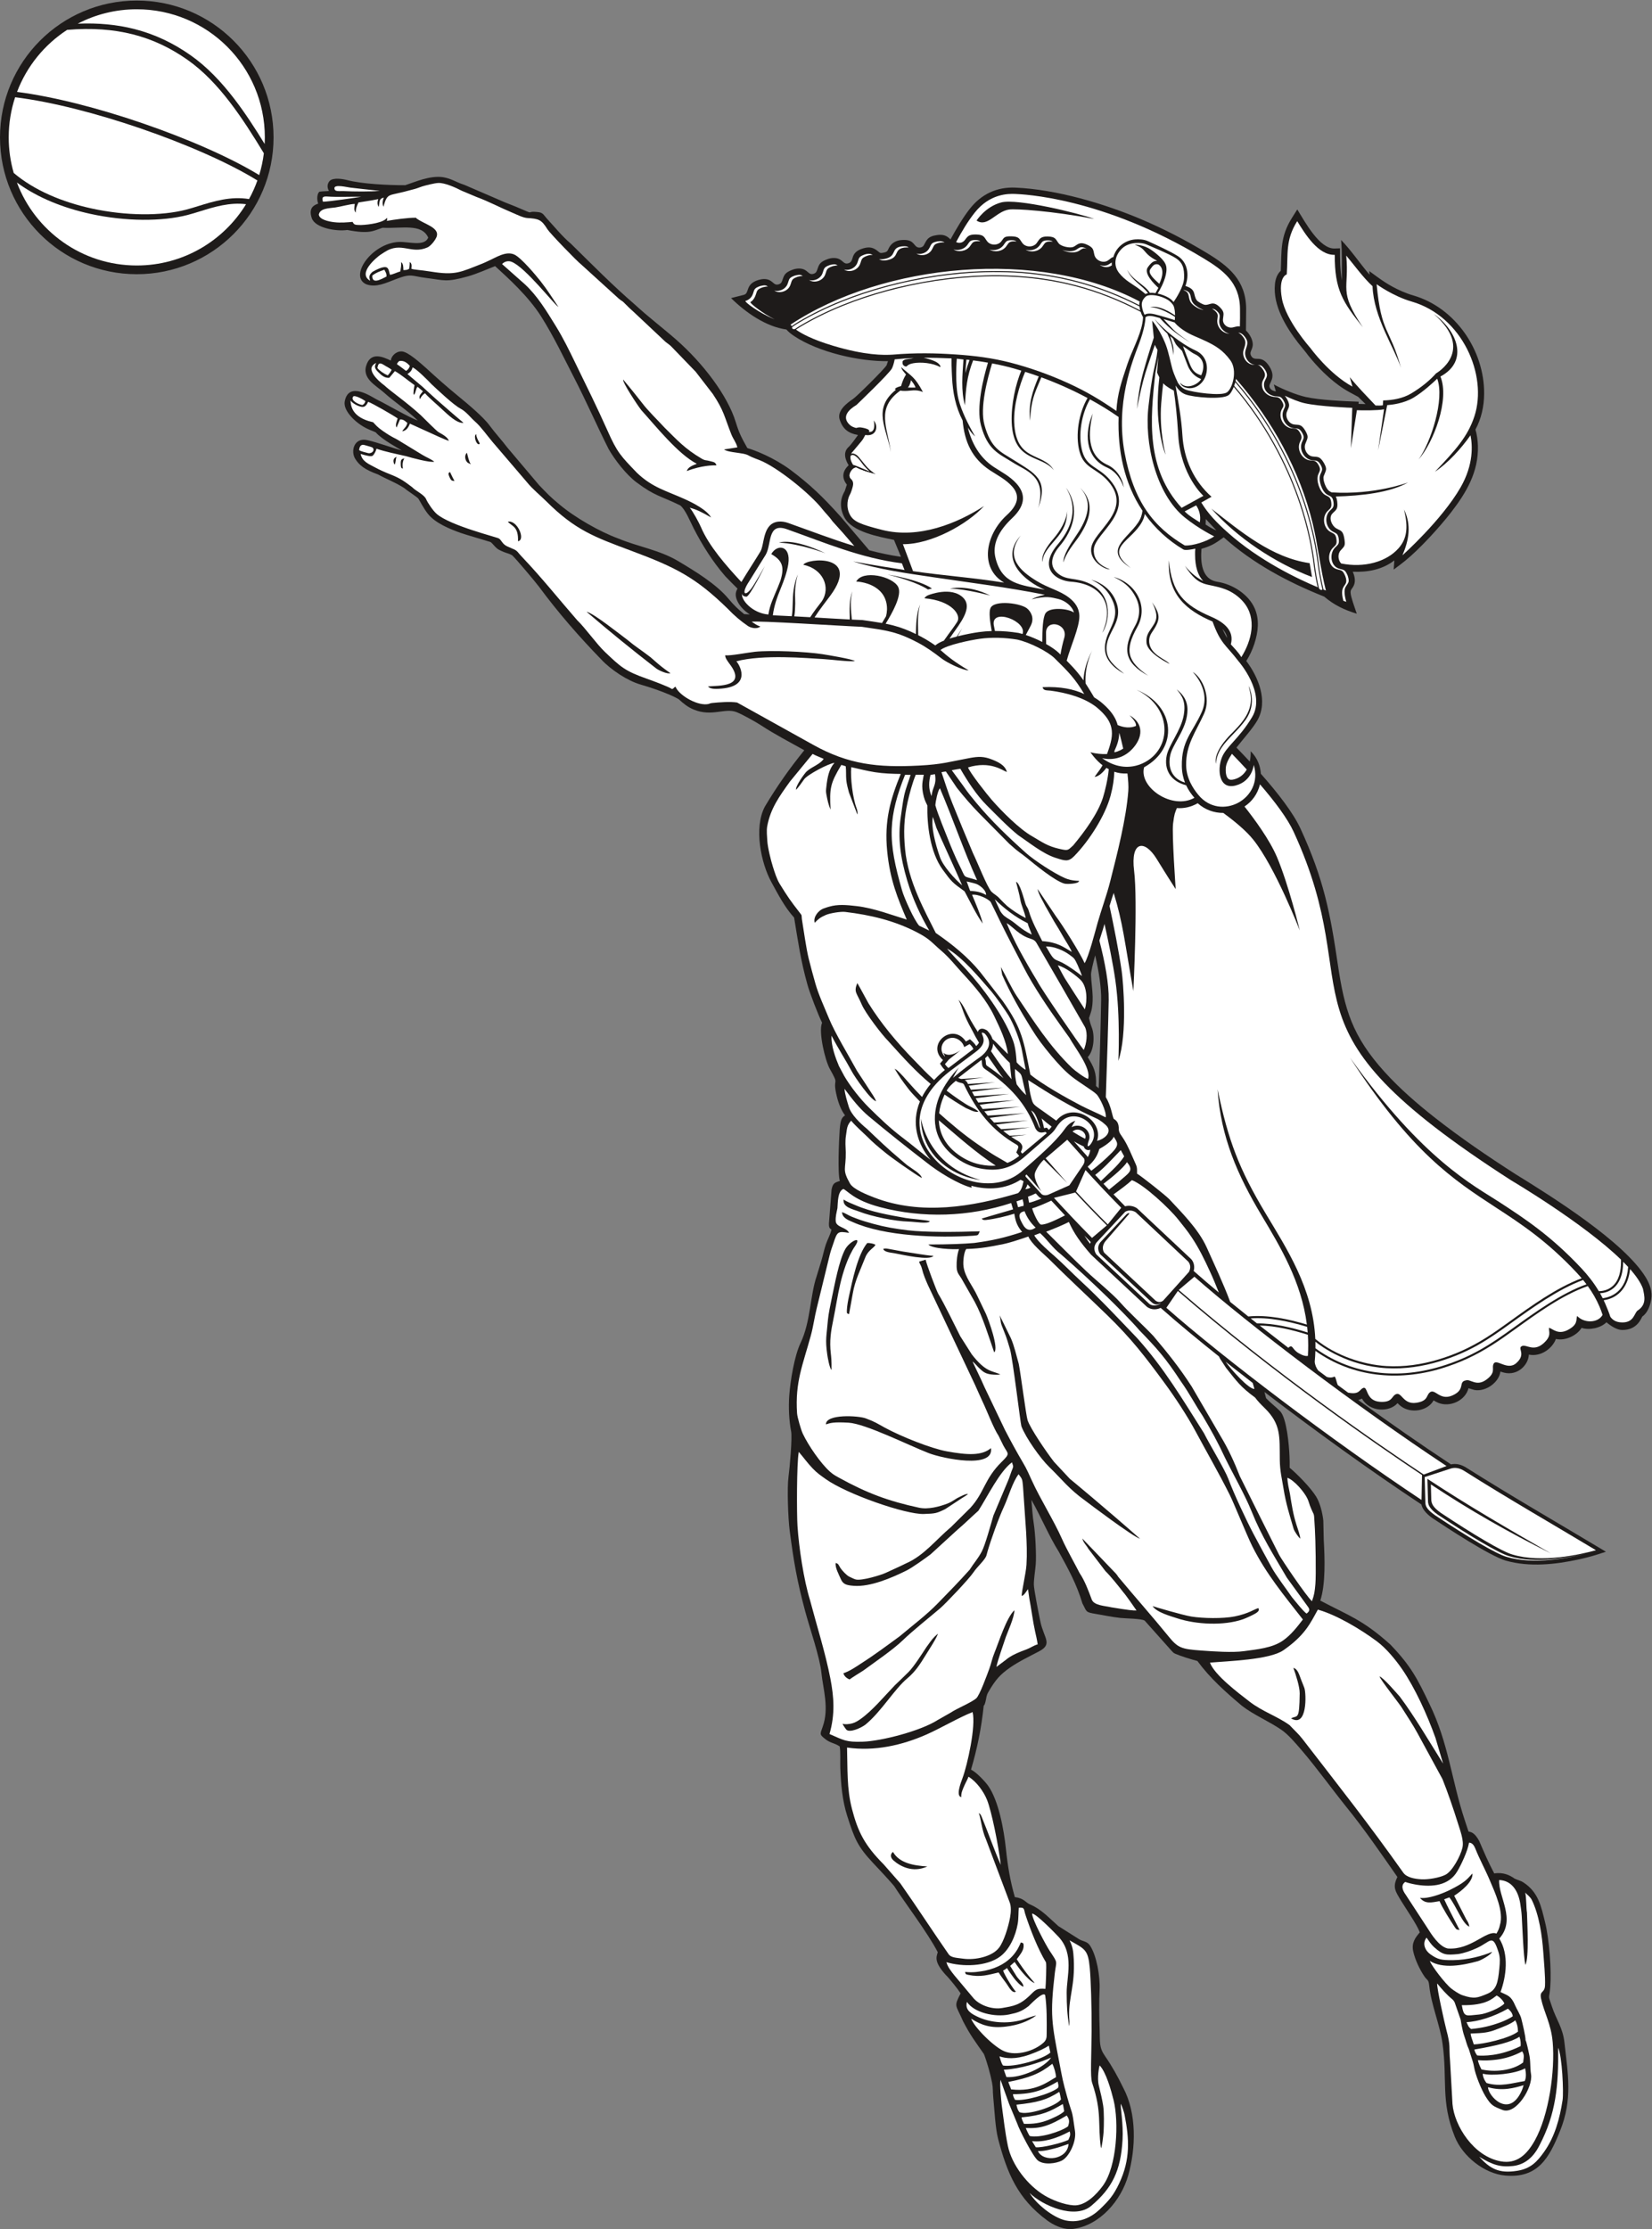
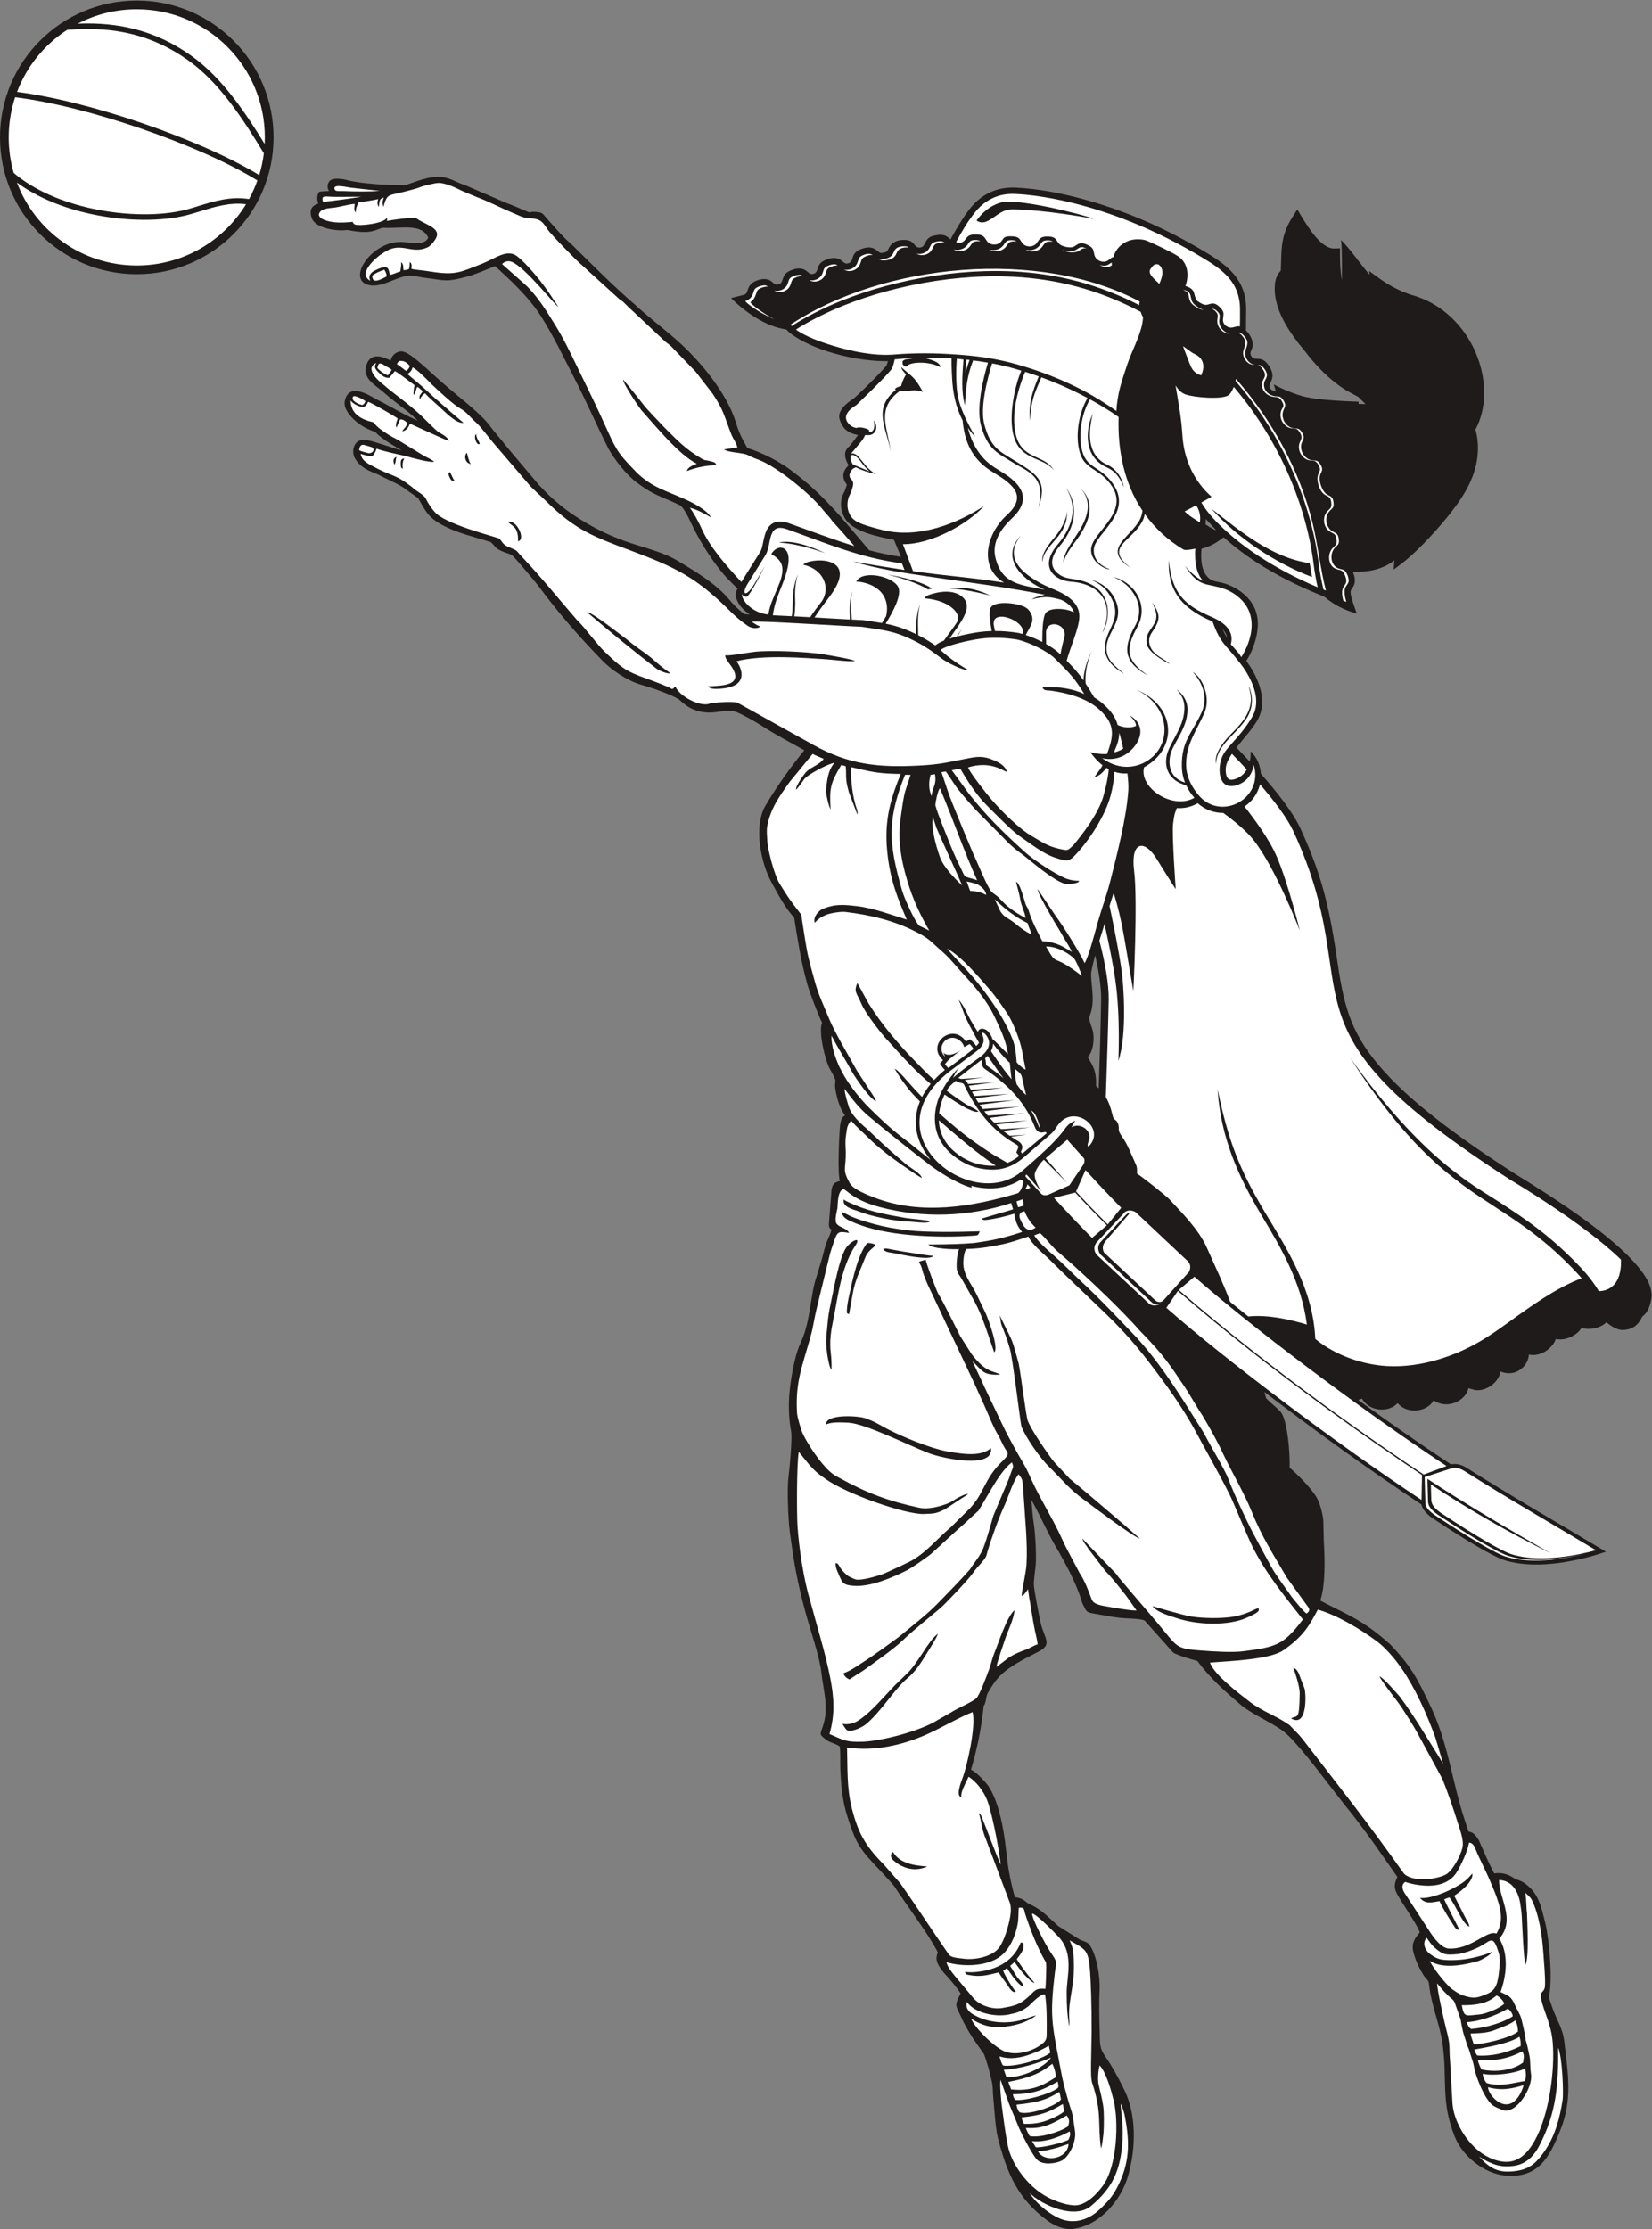
<svg xmlns="http://www.w3.org/2000/svg" viewBox="0 0 734.6 990.88" height="990.88" width="734.6" xml:space="preserve" id="svg2" version="1.1">
  <rect x="0" y="0" width="734.6" height="990.88" fill="#808080" stroke="none" />
  <defs id="defs6" />
  <g transform="matrix(1.333,0,0,-1.333,0,990.88)" id="g10">
    <g transform="scale(0.1)" id="g12">
      <path id="path14" style="fill:#1e1b1a;fill-opacity:1;fill-rule:evenodd;stroke:none" d="m 4057.62,5664.72 -35.18,37.89 -0.68,-18.22 c 15.62,-10.3 23.87,-14.65 35.86,-19.67 z m 20.37,-328.51 c 3.79,-8.55 9.16,-19.78 15.47,-30.23 -0.75,6.89 -4.12,17.45 -15.47,30.23 z M 3665.27,3804.18 c -2.83,2.67 -5.86,5.29 -9.1,7.84 1.96,46.02 -7.46,62.89 -27.62,96.25 21.25,21.6 23.74,71.87 13.95,97.55 -5.72,15.02 -7.46,23.07 -9.71,32.55 4.81,17.04 12.97,28.33 12.27,71.5 -0.41,23.36 -4.88,48.53 -5.51,73.32 -0.21,9.12 6.39,36.77 13.85,64.51 12.83,-56.72 20.62,-108.53 19.9,-148.77 -1.74,-96.5 -4.61,-195.46 -8.03,-294.75 z m -3209,3627.42 c 251.992,0 456.273,-204.28 456.273,-456.28 0,-251.99 -204.281,-456.27 -456.273,-456.27 C 204.277,6519.05 0,6723.33 0,6975.32 c 0,252 204.277,456.27 456.27,456.27 v 0.01 z m 605.25,-677.24 c -12.3,-4.16 -33.56,-12.68 -21.58,-48.04 10.85,-33.39 82.48,-45.23 118.63,-39.78 75.17,-14.58 86.84,-2.57 117.41,7.33 67.07,-2.85 130.66,14.96 152.55,-32.64 -12.14,-31.1 -66.78,-13.09 -97.91,-14.55 -91.79,-4.32 -168.6,-116.54 -107.86,-141.6 32.01,-11.09 63.85,4.38 97.74,17.45 53.22,20.54 51.49,10.06 102.85,3.8 58.31,-7.11 63.53,-15.15 137.61,5.51 28.38,7.93 66.33,24.65 90.65,34.2 43.36,-39.84 110.52,-99.86 153.67,-168.08 42.77,-67.63 76.42,-139.35 111.01,-206.27 38.6,-74.68 75.31,-158.87 113.93,-235.46 20.43,-36.01 58.62,-85.45 93.32,-111.42 62.11,-46.42 78.01,-43.74 145.41,-76.62 17.35,-13.02 34.21,-55.64 44.71,-75.87 28.56,-56.13 64.05,-112.04 105.13,-159.68 13.94,-14.61 27.71,-28.56 41.54,-42.08 -0.71,-1.3 -1.38,-2.54 -2,-3.71 -5.74,-10.91 -4.71,-22.69 -0.25,-33.81 7.85,-19.6 24.06,-36.33 43.3,-48.52 -5.98,0.34 -12.26,0.65 -18.82,0.94 -21.24,17.5 -32.52,27.57 -52.83,51.83 -41.25,49.26 -111.39,91.59 -166.83,124.73 -62.92,37.62 -134.28,48.12 -200.77,75.83 -60.94,22.2 -145.36,70.43 -196.11,113.61 -30.45,24.72 -42.22,37.96 -67.94,64.55 l -105.18,124.46 c -19.05,25.16 -40.11,47.59 -59.67,74.07 -20.89,28.74 -73.84,72.74 -103.39,97.02 -39.24,32.23 -71.54,60.65 -108.59,94.75 -16.61,14.33 -60.42,55.32 -81.93,55.36 -20.07,0.06 -34.39,-17.07 -35.67,-30.65 -26.64,13.05 -63.68,27.98 -79.61,-10.17 -20.39,-48.83 29.34,-71.75 57,-96.63 36.34,-32.7 75.28,-57.05 112.63,-92.91 -29.7,10 -106.16,55.29 -136.68,69.9 -15.03,7.21 -93.87,63.83 -107.07,-6.44 -5.86,-31.19 36.81,-72.35 73.68,-90.18 14.63,-7.06 17.14,-7 29.85,-12.92 19.7,-23.48 78.75,-55.12 86.71,-60.21 -33.9,8.99 -79.47,26.34 -114.49,34.22 -45.13,10.15 -56.29,-37.12 -40.77,-62.15 13.4,-21.64 31.78,-36.13 76.41,-52.36 29.2,-16.19 52.25,-23.57 85.77,-44.36 9.56,-8.38 44.75,-30.89 48.42,-36.01 4.22,-5.87 18.08,-33.91 32.45,-51.51 25,-30.64 72.12,-49.84 109.34,-63.11 17.24,-6.12 79.65,-23.77 99.31,-30.38 8.41,-5.79 16.16,-19.78 28.57,-26.01 25.68,-12.9 26.34,-9.01 43.01,-17.77 11.17,-9.59 78.26,-89.39 89.71,-104.87 64.18,-86.74 132.67,-165.35 207.94,-242.94 31.52,-33.85 87.1,-70.9 130.67,-83.36 26.71,-7.63 94.41,-29.51 127.29,-48.87 16.97,-15.22 29.72,-26.09 50.2,-34.58 61.42,-25.47 104.64,7.14 143.99,-9.03 21.43,-8.82 63.84,-32.52 82.55,-44.81 43.98,-28.89 96.32,-56.07 142.51,-81.92 -50.16,-61.96 -90.62,-119.44 -131.28,-187.46 -38.15,-71.26 -12.66,-189.89 21.01,-251.4 21.74,-39.7 45.35,-85.76 76.32,-119.18 12.8,-78.01 22.11,-144.01 43.89,-221.58 7.2,-27.51 36.82,-104.03 49.37,-129.07 -12.79,-29.74 10.2,-126.29 25.95,-154.18 33.16,-58.64 9.41,-26.4 20.84,-80.93 5.68,-27.17 14.92,-54.44 29.88,-73.82 -9.84,-6.86 -15.47,-12.4 -17.91,-47.95 -2.57,-37.52 -7.26,-146.76 0.59,-170.8 -18.36,-5.29 -23.71,-8.61 -27.7,-28.67 l -8.75,-113.24 c -0.46,-16.66 4.44,-16.78 8.36,-20.12 -3.24,-16.31 -13.08,-32.71 -18.9,-50.21 -5.71,-17.19 -9.89,-37.89 -15.05,-54.69 l -15.23,-50.04 c -22.35,-64.96 -19.91,-152.03 -53.94,-223.36 -20.58,-43.16 -34.1,-126.43 -37.59,-174.53 -2.91,-40.12 -0.89,-83.5 6.2,-120.18 4.14,-21.4 -4.4,-118.34 -8.84,-151.99 -4.82,-36.5 -1.42,-137.81 3.88,-178.12 13.87,-105.32 24.24,-166.98 51.84,-269.73 15.4,-57.33 49.12,-153.34 54.26,-206.25 4.86,-49.94 26.58,-116.78 4.14,-178.83 -9.57,-26.48 -10.47,-25.84 9.43,-41.76 15.53,-12.44 32.07,-13.24 47.3,-23.84 3.38,-17.41 1.23,-52.09 2.02,-71.8 2.07,-54.01 6.64,-108.85 23.32,-160.78 23.78,-74.07 33.35,-99.85 85.87,-156.02 19.89,-21.25 48.7,-51.4 70.39,-76.95 31,-49.34 112.6,-156.269 145.57,-220.801 -4.74,-15.98 -13.07,-31.468 26.25,-75.281 11.52,-10.867 40.82,-47.527 50.02,-61.93 -23.59,-45.757 -16.31,-36.539 8.18,-93.136 24.61,-47.313 38.46,-64.551 69.57,-109.282 10.34,-26.492 21.72,-67.339 27.11,-95.429 3.68,-19.18 1.92,-27.539 3.77,-46.699 4.18,-42.563 6.98,-104.864 16.47,-140.922 30.02,-114.039 64.96,-199.2 163.9,-271.871 C 3512.87,14.648 3541.33,0.082 3569.69,0 h 0.64 c 3.4,0.02 6.82,0.25 10.22,0.719 C 3669.3,12.91 3739.98,95.512 3763.59,179 c 25.69,90.82 29.14,206.43 -16.83,292.68 -17.68,36.308 -37.27,71.949 -60.41,105.121 -20.61,29.531 -16.55,46.398 -18.05,88.41 -1.42,40.43 -2.17,93.621 -0.21,133.5 2.14,43.91 -9.91,114.32 -32.39,147.519 -9.25,13.668 -23.92,13.239 -35.35,20.141 l -69.71,44.019 c -32.03,27.95 -55.87,55.82 -95.27,72.66 -14.06,6.01 -19.26,20.33 -50,24.12 -15.78,55.19 -23.83,104.1 -29.73,160.6 -6.66,63.87 -24.04,159.98 -59,210.16 -8.57,12.32 -37.66,44.63 -57.44,54.39 20.76,70.32 34.35,136.99 42.4,213.03 2.72,2.89 3.58,4.53 5.88,13.61 3.52,13.69 2.42,19.73 9.3,31.62 23.85,41.22 39.39,58.72 72.34,81.74 29.04,20.32 65.1,37.64 96.21,53.89 47.72,24.92 17.03,43.59 5.12,99.96 -5.25,24.8 -21.49,107.58 -21.64,123.18 -0.22,17.7 4.61,46.82 6.21,66.43 2.62,31.64 -1.35,105.25 -6.5,136.97 -3.68,22.4 -5.53,51.97 -7.88,79.1 31.2,-54.84 58.74,-121.11 91.59,-173.39 31.72,-57.78 59.39,-107.43 78.53,-171.76 15.45,-28.34 8.56,-29.24 45.16,-35.28 27.38,-4.51 52.05,-10.07 81.6,-13.32 17.46,-1.93 70.66,-2.03 80.98,-8.96 l 90.13,-101.04 c 6.12,-6.01 4.85,-6.36 13.13,-9.94 18.44,-7.99 52.19,-18.2 72.54,-23.59 42.38,-57.52 94.08,-103.58 148.18,-149.08 41.07,-32.05 91.5,-51.88 134.53,-82.19 21.6,-15.22 46.7,-45.02 64.32,-65.51 49.53,-57.58 102.05,-130.49 150.9,-191.23 56.72,-69.57 117.93,-158.26 169.37,-232.46 -17.24,-34 -6.39,-47.93 11.45,-77.99 16.5,-27.22 53.61,-80.29 63.26,-106.52 -14.73,-17.332 -28.5,-34.899 -21.92,-63.809 6.43,-28.242 21.31,-59.59 37.27,-83.199 9.26,-13.75 13.81,-9.074 16,-30.223 6.77,-65.699 35.45,-129.097 44.47,-193.937 16.8,-120.801 -6.76,-190.84 40.6,-309.832 26.25,-65.949 98.73,-123.942 168.89,-130.02 108.3,-9.351 146.02,57.66 182.77,149.532 42.13,105.238 26.08,187.718 14.44,293.636 -5.55,50.481 -27.13,76.032 -41.95,120.91 -14.05,42.582 -9.05,19.731 -5.49,63.852 4.61,57.441 -3.26,160.469 -17.15,216.47 -12.89,51.87 -21.74,100.45 -72.4,133.14 -10.1,6.51 -18.71,7.46 -29.67,12.93 -15.29,11.02 -37.78,21.92 -67.54,16.99 -19.51,36.53 -33.93,70.59 -50.33,108.58 -15.78,28.55 -27.41,29.55 -35.59,31.21 -3.63,10.84 -8.46,25.88 -12.6,38.36 -44.08,133.4 -53.94,256.44 -117.52,386.83 -40.35,84.28 -61.4,126.29 -130.46,198.27 -92.76,83.51 -141.04,97.46 -233.75,146.64 18.14,55.27 14.86,142.36 11.5,201.75 l -1.41,64.36 c -2.44,24.69 -10.7,59.04 -23.84,80.43 -18.38,29.96 -63.36,75.51 -88.52,96.52 0.21,16.62 0.16,22.93 -0.53,39.18 -1.42,34.89 -9.14,126.68 -31.38,149.4 -14.32,14.63 -33.58,29.12 -46.72,43.34 -1.55,6.66 -3.36,13.57 -5.35,20.64 169,-129.41 352.36,-261.8 523.61,-375.17 2.97,-18.48 23.69,-36.7 38.22,-46.41 42.44,-28.36 190.02,-125.53 242.99,-140.68 78.73,-22.56 166.89,-12.84 243.32,3.92 37.21,8.15 56.56,14.4 90.86,25.67 -154.65,92.96 -313.91,184.37 -465.98,280.48 -15.99,10.12 -33.49,14.63 -50.9,10.82 -100.68,66.35 -205.64,139.4 -309.29,214.54 4.55,1.26 8.71,2.94 12.24,5.03 25.59,-45.78 92.11,-46.42 118.79,-15.37 3.69,-3.79 7.48,-7.36 11.74,-10.58 32.79,-24.77 89.26,-15.8 108.54,19.86 4.94,-3.03 9.88,-5.82 15.27,-8.07 38.71,-16.21 90.8,6.96 101.13,48.6 l 20.06,-5.92 c 39.14,-6.8 82.44,26.97 86.45,61.54 3.98,-1.42 7.98,-2.73 12.14,-3.75 46.14,-11.31 81.41,26.55 82.74,60.16 41.11,-8.34 79.18,21.7 90.19,52.25 31.88,-7.52 70.77,12.32 85.73,36.95 25.54,-8.61 64.08,-0.67 82.93,18.69 13.45,-11.5 34.12,-25.45 51.91,-25.72 52.75,-0.8 64.41,41.44 68.2,45.31 16.9,11.5 25.73,35.62 29.28,56.5 4.55,26.74 -4.94,51.7 -18.55,73.99 -72.17,118.01 -310.47,267.65 -434.55,344.02 -91.92,59.04 -183.23,121.04 -269.13,188.6 -58.92,46.35 -117.01,96.61 -167.4,152.27 -107.81,119.13 -133.79,208.49 -155.82,357.96 -25.7,174.37 -47.21,285.08 -124.53,453.12 -24.41,53.02 -76.05,119.43 -132.21,182.87 -1.6,23.8 -10.35,52.59 -34.14,75.19 0.55,-11.41 -0.33,-23.19 -2.89,-34.42 -14.96,16.1 -29.88,31.74 -44.39,46.64 24.18,31.2 54.43,63.83 69.9,91.15 36.66,64.71 2.62,144.67 -37.11,197.71 11.13,17.49 20.29,36.98 26.91,57.29 12.7,38.9 17.68,80.31 1.18,118.05 -20.59,47.08 -73.85,80.9 -124.75,88.76 -52.85,8.15 -56.21,65.97 -52.93,109.87 36.13,10.51 47.66,19.46 74.28,38.38 97.91,-87.62 214.9,-149.82 335.29,-197.79 33.24,-28.33 67.42,-44.39 108.54,-56.91 l -4.38,12.87 c -27.19,77.61 -14.12,58.77 -4.55,83.64 5.37,13.9 1.45,30.38 -4.51,43.44 49.51,-2.07 98.89,6.73 138.81,37.89 l -2.19,-30.67 c 13.81,10.25 26.09,19.44 38.07,29.12 48.32,39.06 114.74,111.96 152.71,160.85 50.96,65.66 92.77,135.51 90.14,223 -0.51,16.77 -3.13,37.46 -8.15,54.07 19.69,36.43 28.54,77.32 28.91,118.65 1.33,145.81 -96.58,288.07 -236.19,328.39 -12.74,3.67 -25.33,8.34 -37.62,13.69 -46.05,20.05 -71.42,39.9 -109.47,67.69 l 1.13,-12.28 c -30.82,35.88 -63.07,83.67 -94.98,115.82 3.98,-40.97 2.03,-92.64 2.73,-134.83 -6.52,35.23 -6.5,73.59 -6.36,107.1 l -18.21,-0.62 c -49.64,-1.7 -97.61,86.97 -124.33,130.26 l -17.44,-27.6 c -40.53,-64.15 -34.46,-111.73 -37.54,-176.94 -12.5,-11.26 -17.97,-27.9 -19.63,-45.45 -6.76,-71.68 37.15,-142.16 77.87,-195.36 l 24.57,-30.17 c 5.29,-7.29 11.07,-14.59 17.05,-21.73 35.49,-42.42 81.13,-86.1 129.65,-112.27 l 28.59,-15.43 24.61,-24.09 -23.3,0.52 0.26,7.4 c -47.23,1.63 -130.79,5.32 -176.78,15.8 -32.21,7.33 -76.47,25.6 -106.19,41.69 l 6.93,-23.29 c -8.91,1.59 -18.46,5.19 -21.25,15.11 -3.85,13.75 24.32,28.79 -0.39,68.11 -26.54,42.22 -47.54,14.04 -60.21,34.24 -7.95,12.62 1.77,18.51 4.29,33.87 2.97,18.1 -9.63,40.25 -22.3,51.83 l 0.66,73.25 c -0.92,94.75 -58.44,141.31 -131.13,185.38 -69.55,42.16 -142.42,79.88 -217.6,111.8 -124.67,52.96 -283.79,100.1 -421.15,106.08 -61.17,2.67 -113.03,-21.25 -151.66,-70.25 -23.3,-29.54 -46.47,-69.11 -64.81,-102.62 -12.96,14.05 -25.97,17.33 -45.27,14.63 -32.32,-4.53 -34.22,-17.88 -44.08,-34.69 -4.04,-6.91 -15.96,-9.09 -22.79,-4.84 -12.19,7.58 -12.06,26.61 -52.37,22.89 -17.24,-1.58 -32.09,-9.64 -40.51,-25.61 -5.6,-10.65 -4.21,-13.33 -17.65,-16.28 -10.86,-2.39 -12.48,-1.02 -17.99,3.66 -16.39,13.89 -29.75,16.86 -50.86,10.49 -46.91,-14.14 -26.6,-42.88 -49,-49.64 -14.07,-4.25 -16.74,7 -30.41,13.85 -11.08,5.56 -26.76,4.32 -37.84,0.4 -26.4,-9.34 -29.39,-17.82 -34.44,-32.23 -2.9,-8.29 -4.07,-14.24 -13.67,-17.14 -14.05,-4.23 -16.72,7.01 -30.4,13.87 -11.09,5.56 -26.75,4.32 -37.83,0.39 -26.41,-9.33 -29.39,-17.81 -34.45,-32.22 -2.91,-8.3 -4.06,-14.24 -13.66,-17.14 -14.06,-4.24 -16.73,7.01 -30.41,13.87 -11.31,5.67 -25.41,4.18 -36.94,0.7 -45.44,-13.72 -28.82,-44.32 -48.33,-49.48 l -43,-10.98 c 48.94,-48.13 116.06,-95.2 184.58,-104.73 6.98,-8.13 16.27,-15.34 25.06,-21.24 81.56,-54.81 219.53,-85.92 313.81,-84.24 l -4.53,-13.59 c -8.46,-14.1 -99.93,-104.57 -112.02,-112.54 -22.01,-14.5 -53.8,-40 -44.62,-68.5 10.31,-32.05 28.88,-45.83 61.13,-51.77 -6.82,-9.82 -23.46,-32.77 -31.31,-39.86 -19.38,-17.48 -11.41,-42.1 0.14,-60.9 -20.55,-19.61 -24.12,-41.61 -5.92,-64.73 l -7.21,-21.77 c -16.64,-27.63 -16.5,-58.41 -0.86,-87.68 26.02,-48.61 113.58,-63.79 165.28,-74.78 l 23.28,-56.47 c -36,5.23 -71.23,12.79 -105.98,21.92 l -96.15,113 c -59.57,66.47 -101.38,106.28 -167.73,156.06 -55.14,40.14 -115.27,63.73 -142.61,71.71 -19.92,35.3 -27.99,51.49 -38.66,86.45 -27.23,89.07 -109.78,196.96 -198.37,274.8 -40.99,36.01 -97.33,79.26 -136.73,115.97 -77.71,67.09 -141.8,132.64 -214.73,204.16 -29.47,24.56 -55.28,57.17 -81.03,84.71 -7.9,8.45 -11.33,18.77 -26.92,20.6 -51.44,6.07 -0.39,-13.94 -76.39,18.47 -11.67,4.97 -21.83,8.37 -34.4,13.59 L 1549.08,6817 c -28.67,9.14 -42.14,20.66 -71.21,25.59 -44.52,6.3 -93.17,-16.13 -126.04,-26.74 -57.91,-0.26 -144.8,4.29 -193.74,17.05 -13.83,3.61 -46.29,9.39 -58.17,-2.66 -12.18,-13.47 -5.85,-28.13 -2.46,-33.61 -10.95,-1.25 -17.87,-0.5 -31.82,-2.48 -7.49,-5.31 -9.75,-24.67 -4.12,-39.79 v 0 0" />
      <path id="path16" style="fill:#ffffff;fill-opacity:1;fill-rule:evenodd;stroke:none" d="m 4109.57,4919.71 c 16.33,-16.86 32.99,-34.43 49.49,-52.37 -8.88,-15.58 -22.65,-27.81 -42.36,-32.9 -3.32,-0.86 -7.07,-1.53 -10.59,-1.36 -17.4,0.87 -17.97,27.55 -16.97,40.09 1.09,13.84 9.1,29.74 20.43,46.54 z m -1454.31,1414.6 c 19.04,-13.74 55.29,-33.3 123.02,-53.63 108.79,-32.66 169.38,-31.55 198.38,-29.92 78.42,6.71 144,5.12 209.79,0.8 65,-4.28 124.19,-11.85 184.37,-27.42 60.33,-15.62 126.82,-38.25 194.92,-69.54 56.56,-25.98 102.09,-52.54 158.36,-91.59 3.48,59.4 17.17,97.24 36.23,154.8 13.91,41.98 42.91,95.07 50.37,137.89 1.02,5.85 2.23,13.5 2.37,19.86 -3.19,5.29 -5.92,11.61 -8.03,18.1 l -2.95,1.55 c -34.57,18.19 -70.12,34.4 -106.41,48.63 -67.73,26.54 -137.85,45.17 -209.55,56.09 -66.52,10.13 -133.71,13.58 -200.92,11.64 -109.68,-3.14 -221.99,-20.59 -328.02,-49.39 -98.52,-26.76 -196.47,-64.75 -284.89,-117 -5.79,-3.42 -11.48,-7.05 -17.04,-10.87 z m 1146.52,93.66 c -334.44,178.19 -855.51,127.96 -1164.68,-77.15 0.96,-1.25 2.33,-2.88 4.27,-4.85 l 0.6,0.42 c 7.06,5.01 14.31,9.72 21.76,14.11 89.73,53.01 189.1,91.59 289.06,118.74 107.33,29.13 220.94,46.8 331.96,49.98 68.2,1.96 136.38,-1.5 203.92,-11.79 72.95,-11.12 144.26,-30.08 213.17,-57.09 33.57,-13.15 66.5,-27.99 98.65,-44.5 -0.22,4.18 0.23,8.25 1.29,12.13 z m 144.53,-148.89 c 7.56,-20.47 15.37,-40.87 23.38,-61.11 7.71,-19.48 17.26,-30.03 37.32,-36.13 12.05,26.17 11.12,55.98 -21.54,70.83 -11.78,5.37 -27.83,19.14 -39.16,26.41 z m 468.77,-811.79 c 3.44,-1.33 6.15,-2.36 8.01,-3.06 -17.43,66.03 -27.15,153.9 -44.44,224.85 -42.95,176.19 -134.76,342.95 -255.58,480.84 -0.37,-2.3 -0.82,-4.64 -1.35,-6.99 l 1.54,-1.79 c 15.02,-17.33 29.53,-35.13 43.5,-53.36 47.01,-61.27 88.14,-127.45 122.62,-196.95 27.94,-56.34 51.6,-115 70.29,-175.26 h 0.02 l 0.99,-3.25 c 18.05,-58.88 31.53,-119.73 38.91,-181.02 3.3,-27.33 8.63,-54.9 14.92,-81.67 l 0.57,-2.34 z m -322.46,193.09 c 108.04,-97.6 243.4,-160.39 302.97,-185.21 -5.47,24.33 -10.06,49.21 -13.05,73.97 -7.27,60.22 -20.55,120.01 -38.28,177.87 l -0.47,1.52 0.02,0.02 c -18.48,59.92 -41.93,118.26 -69.73,174.26 -33.98,68.47 -74.49,133.66 -120.8,194.03 -12.15,15.82 -24.69,31.32 -37.62,46.44 -4.37,-10.66 -10.07,-22.59 -17.87,-27.94 -21.93,-15.09 -115.97,-7.27 -143.43,2.98 -15.02,5.61 -24.69,16.84 -32.86,29.59 9.65,-57.14 19.34,-107.84 22.86,-165.7 4.84,-79.97 38,-152.88 97.22,-205.37 l -34.14,-19.11 c 22.76,-38.05 52.62,-67.95 85.18,-97.35 z m -228.97,891.36 c -13.28,3.18 -17.89,-4.49 -25.88,-15.37 -10.88,-14.8 13.99,-34.63 29.48,-49.37 10.89,22.22 17.67,52.65 -3.6,64.74 z m -605.88,146.23 c 0,0 28.71,46.04 81.98,60.36 53.26,14.33 258.43,-35.92 310.58,-54.94 -141.5,26.73 -262.15,34.5 -283.96,31.38 -44.67,-6.42 -72.19,-60.99 -108.6,-36.8 z m 783.05,-960.59 c 85.2,-96.77 212.4,-181.35 336,-228.14 l -8.03,46.26 c -127.25,18.56 -229.3,105.04 -327.97,181.88 z m -1362.79,775.55 c -5.63,4.29 -10.4,5.62 -25.8,1.76 -22.6,-8 -18.68,-12.51 -25.31,-28.93 -6.83,-16.88 -27.09,-25.68 -44,-21.32 17.9,-11.32 45.01,-2.69 53.13,17.39 6.64,16.42 2.71,20.94 25.31,28.92 7.77,1.96 12.83,2.58 16.67,2.18 z m 116.35,35.11 c -5.63,4.28 -10.4,5.62 -25.81,1.75 -22.59,-8 -18.67,-12.5 -25.3,-28.93 -6.82,-16.88 -27.09,-25.68 -44.01,-21.31 17.91,-11.32 45.03,-2.69 53.14,17.39 6.64,16.42 2.71,20.94 25.31,28.92 7.76,1.96 12.84,2.58 16.67,2.18 z m 117.01,34.78 c -5.63,3.97 -12.68,6.22 -26.47,2.07 -22.6,-7.99 -18.67,-12.5 -25.29,-28.92 -6.84,-16.88 -27.09,-25.68 -44,-21.31 17.89,-11.34 45.01,-2.7 53.12,17.38 6.64,16.42 2.71,20.93 25.31,28.92 7.46,2.25 12.97,2.63 17.33,1.86 z m 119.84,25.23 c -4.35,3.7 -9.59,5.07 -23.26,3.81 -38.09,-5.31 -14.02,-32.38 -55.7,-41.51 -8.79,-1.93 -15.2,-1.9 -20.24,-0.76 6.04,-4 14.2,-6.5 29.38,-3.16 41.68,9.13 17.61,36.2 55.7,41.51 6.21,0.56 10.68,0.6 14.12,0.11 z m 119.84,16.74 c -5.15,3.62 -11.85,5.62 -22.93,3.8 -23.51,-4.4 -20.29,-9.47 -29.25,-24.68 -8.32,-14.14 -26.55,-20.03 -41.86,-15.93 16.37,-10.14 40.92,-5.1 51,12.01 8.96,15.21 5.74,20.27 29.26,24.67 5.58,0.92 10.05,0.86 13.78,0.13 z m 119.22,3.78 c -3.3,2.83 -8,4.49 -16.95,4.53 -19.14,0.09 -19,-7.27 -27.42,-17.87 -10.53,-13.24 -29.18,-18.03 -45.14,-13.66 16.13,-9.93 41.47,-6.36 54.26,9.74 8.42,10.6 8.3,17.95 27.44,17.86 3.07,-0.01 5.63,-0.22 7.81,-0.6 z m 120.76,-0.52 c -3.3,2.82 -8,4.47 -16.93,4.51 -19.16,0.1 -19.02,-7.26 -27.46,-17.86 -10.72,-13.48 -29.77,-18.2 -46,-13.41 17.58,-10.24 42.33,-6.63 55.14,9.48 8.42,10.61 8.3,17.96 27.44,17.87 3.07,-0.01 5.63,-0.22 7.81,-0.59 z m 120.77,-0.54 c -3.3,2.83 -8.01,4.49 -16.96,4.53 -19.14,0.09 -19,-7.27 -27.44,-17.87 -10.72,-13.48 -29.76,-18.21 -46.01,-13.41 17.59,-10.24 42.34,-6.63 55.15,9.48 8.42,10.6 8.3,17.96 27.44,17.87 3.07,-0.01 5.63,-0.22 7.82,-0.6 z m 113.57,-23.73 c -20.86,11.19 -24.63,2.94 -36.48,-3.71 -10.9,-6.12 -29.83,-5.34 -45.39,0.06 16.52,-8.71 41.36,-11.39 54.53,-3.99 10.56,5.94 13.69,12.16 27.34,7.64 z m 83.57,-55.24 c -0.33,3.07 -0.44,6.22 -0.27,9.46 -9.26,-4.29 -16.31,-15.6 -40.17,-8.26 14.39,-8.11 26.36,-10.3 40.44,-1.2 z m 306.53,-148.43 c -10.49,2.22 -27.7,13.87 -33.42,20.25 -17.07,19.08 -0.41,38.74 -33.36,46.47 l -0.41,-0.93 c 25.04,-8.55 11.37,-27.04 27.27,-44.86 7.95,-8.88 27.32,-20.99 39.92,-20.93 z m 86.31,-79.26 c -19.32,3.52 -36.08,22.29 -34.59,44.1 0.9,13.12 5.78,18.8 -7.66,31.24 -6.78,6.29 -11.91,7.77 -16.74,7.43 3.07,-1.01 6.41,-3.04 10.32,-6.64 13.41,-12.46 8.51,-18.19 7.57,-31.36 -1.7,-24.35 19.16,-44.87 41.1,-44.77 z m 85.49,-104.13 c -22.76,2.17 -38.99,27.66 -32.06,49.22 7.19,22.44 10.65,30.38 -7.71,50.28 -6.78,6.29 -11.33,7.92 -17.09,7.56 3.22,-0.97 6.5,-3.07 10.61,-6.87 18.34,-19.94 14.84,-27.93 7.57,-50.48 -6.85,-21.3 9.12,-46.89 30.75,-49.21 3.04,-0.33 5.64,-0.43 7.93,-0.5 z m 294.12,-786.85 c 3.28,-1.27 6.52,-2.35 9.72,-3.27 0,0 -11.33,33.76 -2.59,49.11 8.73,15.34 14.6,14.84 7.16,38.18 -9.47,22.55 -13.55,18.17 -30,23.73 -27.22,9.18 -30.99,49 -13.18,68.69 9.06,10.05 16.17,10.91 13.36,30.35 -2.77,19.31 -9.86,18.08 -21.29,24.98 -22.13,13.36 -27.07,48.06 -9.67,67.3 9.08,10.04 16.17,10.9 13.38,30.35 -2.77,19.31 -9.88,18.08 -21.29,24.98 -17.01,10.26 -29.86,47.21 -22.89,66.2 4.63,12.6 11,16.22 1.25,33.14 -9.76,16.94 -15.84,13.04 -29.02,15.03 -24.83,3.73 -43.03,33.49 -33.83,58.59 4.63,12.6 11.02,16.21 1.25,33.13 -9.77,16.95 -15.84,13.05 -29.02,15.04 -24.83,3.74 -43.05,33.49 -33.83,58.59 4.63,12.6 11.01,16.22 1.25,33.14 -9.77,16.94 -15.84,13.04 -29.03,15.03 -20.01,3.01 -36.17,16.91 -36.66,37.69 -0.54,21.59 19.98,24.35 3.73,50.25 -11.09,16 -15.29,15.92 -25.33,16.21 5.94,-0.85 10.37,-3.81 18.66,-15.81 16.23,-25.98 -4.34,-28.79 -3.85,-50.48 0.43,-20.87 17.63,-36.78 37.67,-39.76 13.21,-1.97 19.81,1.12 29.53,-15.85 9.73,-16.97 1.78,-17.76 -2.89,-30.43 -9.27,-25.22 8.89,-55.05 33.75,-58.74 13.21,-1.96 19.28,1.97 29.03,-15.01 9.72,-16.97 3.34,-20.61 -1.33,-33.28 -9.3,-25.23 8.89,-55.06 33.75,-58.75 13.18,-1.96 19.28,1.98 29.02,-15.01 9.73,-16.97 3.32,-20.61 -1.34,-33.28 -7.02,-19.09 5.74,-56.16 22.75,-66.42 11.42,-6.89 18.53,-5.64 21.27,-25.02 2.75,-19.53 -4.36,-20.4 -13.48,-30.51 -17.48,-19.37 -12.62,-54.19 9.51,-67.55 11.43,-6.89 18.56,-5.64 21.29,-25.02 2.74,-19.53 -4.35,-20.4 -13.47,-30.5 -17.89,-19.83 -14.2,-59.8 13.04,-68.96 16.45,-5.52 20.55,-1.13 29.98,-23.73 14.3,-39.11 -22.85,-21.4 -6.36,-82.33 z M 2486.88,6429.93 c -4.74,-2.44 44.36,-39.68 97.12,-61.39 -38.67,18.72 -85.14,55.47 -80.68,57.77 0,0 9.75,4.01 16.39,20.42 6.63,16.42 2.71,20.93 25.3,28.92 7.77,1.96 12.83,2.58 16.66,2.17 -5.62,4.3 -10.39,5.63 -25.8,1.76 -22.58,-7.99 -18.67,-12.5 -25.3,-28.92 -6.63,-16.42 -23.69,-20.73 -23.69,-20.73 z m 1467.59,49.89 c 37.39,-11.5 24.89,-29.14 37.48,-47.35 3.71,-5.37 20.04,-14.21 26.41,-15.32 16.74,-2.9 26.52,15.28 49.92,-7.18 18.69,-17.93 12.56,-24.72 11.43,-41.39 -1.19,-17.69 15.72,-30.45 32.5,-27.05 10.45,2.12 16.19,5.23 23.9,3.22 0.55,22.55 0.59,35.64 0.35,59.56 -0.83,87.69 -57.34,128.79 -121.01,167.38 -338.36,205.09 -607.15,214.02 -629.18,214.99 -22.97,1 -84.81,1.02 -134.84,-62.46 -23.01,-29.19 -41.53,-60 -61.9,-97.85 7.72,-4.58 20.82,-3.79 28.52,5.9 9.41,11.84 12.09,19.84 38.69,19.25 26.85,-0.87 25.78,-9.13 36.42,-22.92 10.98,-14.22 35.67,-14.37 46.92,-0.23 9.39,11.81 7.79,17.61 34.37,17.02 26.88,-0.87 25.8,-9.14 36.45,-22.92 10.99,-14.24 35.68,-14.37 46.91,-0.22 9.4,11.8 10.84,23.21 37.42,22.61 26.86,-0.87 25.79,-9.14 36.43,-22.92 7.85,-10.17 37.23,-16.71 48.87,-11.78 12.93,5.45 18.73,19.45 45.33,7.56 24.47,-10.94 20.66,-19.29 25.21,-35.45 4.93,-17.42 27.68,-27.23 43.31,-18.46 8.1,4.55 11.93,11.09 19.64,12.33 9.3,33.48 38.89,56 72.44,58.96 12.72,1.13 29.48,0.04 41.31,-5.21 27.33,-12.14 77.15,-35.03 101.1,-50.27 34.14,-21.74 38.51,-63.94 25.6,-99.8 z m 248.67,-1661.87 c 48.95,-56.69 91.61,-113.35 112.31,-158.33 257.11,-558.66 -92.87,-636.64 726.54,-1162.86 0,0 238.54,-140.53 365.55,-263.83 l -0.02,-6.94 c -0.02,-28.88 -5.72,-62.34 -28.89,-82.14 -11.46,-9.81 -26.38,-15.26 -41.4,-15.86 l -3.73,-0.16 c -16.35,27.42 -36.21,52.89 -58.48,76.62 -101.89,108.58 -188.4,164.98 -274.65,221.25 -83.26,54.3 -252.07,138.36 -496.82,480.73 204.3,-315.53 344.4,-406.92 485.14,-498.72 85.14,-55.5 170.51,-111.21 270.72,-217.95 5.8,-6.19 11.43,-12.5 16.88,-18.92 -84.81,-31.9 -168.07,-92.15 -241.15,-144.83 -26.16,-18.86 -52.46,-37.59 -79.83,-54.7 -49.9,-31.23 -99.8,-54.07 -156.21,-71.1 -56.13,-16.95 -115.04,-25.6 -173.71,-22.18 -80.04,4.66 -169.82,35.95 -232.93,86.69 l -4.76,3.83 c -7.82,169.05 -96.04,301.9 -166.51,419.77 -87.17,145.78 -123.63,240.35 -159.53,412.5 10.7,-159.55 66.84,-286.6 146.7,-420.18 62.36,-104.31 133.01,-221.4 151.21,-364.24 -59.78,17.91 -131.03,33.5 -195.45,26.96 -20.06,15.99 -40.25,32.26 -60.37,48.67 -22.91,61.66 -52.29,123.44 -78.07,181.11 -28.65,64.08 -90.52,123.38 -124.63,160.9 -11.87,12.66 -92.36,76.23 -107.98,85.67 -0.02,21.79 0.78,20.6 -9.32,42.75 -11.23,24.67 -19.86,47.56 -34.65,71.48 -9.06,14.69 -15.58,20.12 -16.91,32.17 0.47,22.31 -6.55,30.1 -17.11,36.45 -5.51,12.61 -8.32,42.37 -26.19,72.26 4.24,122.42 8.22,247.83 9.59,323.66 0.95,53.71 -12.05,124.57 -31.1,198.33 2.19,7.29 3.99,13.01 5.08,16.27 4.28,12.57 8.2,25.82 12.05,39.36 13.34,-59.74 28.07,-131.1 36.23,-188.27 17.4,-121.72 9.96,-267.97 9.94,-268.4 31.04,90.46 16.16,264.3 11.1,299.61 -9.36,65.54 -26.49,151.1 -40.49,216.84 7.5,25.35 5.8,18.36 13.81,43.55 30.94,-99.93 36.52,-162.88 65.66,-327.34 0,0 15,301.25 2.5,401.25 -12.5,100 35,105 75,40 40,-65 63.75,-101.25 63.75,-101.25 0,0 -13.18,184.3 -8.75,218.75 4.44,34.45 6.12,34.8 12.62,51.63 23.12,-1.83 46.74,3.06 69.55,16.12 24.71,-22.25 55.2,-32.51 85.27,-32.33 39.96,-29.22 77.03,-60.43 100.2,-89.38 73.77,-92.22 155,-302.5 155,-302.5 0,0 -37.5,153.75 -76.25,245 -24.36,57.33 -74.34,125.49 -108.15,168.26 24.61,16.28 43.81,41.41 51.64,73.97 v 0" />
      <path id="path18" style="fill:#ffffff;fill-opacity:1;fill-rule:evenodd;stroke:none" d="m 2832.3,3322.09 c -37.2,6.07 -39.14,5.04 -51.91,-33.87 -5.55,-16.91 -7.66,-20.57 -12.44,-39.32 l -43.39,-177.75 c -7.46,-29.92 -11.6,-61.76 -19.58,-90.96 -27.12,-99.25 -53.03,-155.21 -46.06,-259.78 0.87,-13.2 13.3,-55.45 19.02,-67.68 18.4,-39.14 59.84,-99.49 90.69,-126.81 11.12,-9.85 17.68,-13.28 31.82,-21.06 91.85,-50.6 163.71,-77.32 265.41,-99.2 30.66,-6.6 68.34,3.75 95.04,13.93 11.8,4.51 21.81,11.76 32.52,18.24 7.15,3.26 29.59,16.15 35.7,13.2 -6.78,-5.54 -19.45,-12.89 -19.69,-13.08 l -56.36,-37.03 c -29.26,-14.12 -32.44,-14.83 -71.39,-16.16 -60.33,-2.05 -257.3,66.37 -327.32,116.55 -18.25,13.06 -28,19.37 -43.23,35.21 -17.86,18.58 -30.23,36.43 -46.54,55.35 -7.24,-40.23 -6.78,-208.4 -4.25,-247.07 4.77,-72.65 20.91,-179.76 41.56,-246.54 22.27,-84.47 51.82,-177.4 68.12,-262.21 11.86,-61.81 16.29,-118.45 -2.95,-185.08 47.27,-20.42 54.63,-27.4 110.29,-25.64 63.52,1.99 194.34,36.17 250.8,72.38 l 43.81,24.94 c 18.77,12.95 69.07,33.5 84.71,47.43 11.46,10.23 35.61,77.18 43.44,98.26 6.34,17.13 9.9,35.66 17.01,52.87 14.53,35.25 40.17,117.91 66.74,142.56 0.13,-24.24 -23.97,-75.45 -28.54,-89.28 -8.04,-24.45 -27.34,-78.22 -31.44,-99.86 l 30.68,23.06 c 19.51,16.74 46.25,26.74 70.61,35.9 13.18,4.94 22.16,12.35 36.44,16.47 -2.46,16.54 -5.49,28.98 -8.85,44 -7.4,33.09 -12.3,74.45 -19.14,109.36 -1.44,10.23 -2.97,20.45 -4.33,30.7 -5.49,-6.99 -12.87,-21 -20.98,-22.83 -1.02,12.46 14.14,75.49 15.92,104.35 2.19,35.67 0.68,75.12 -1.19,108.81 l -10.43,152.11 c -2.46,24.24 -1.74,23.89 -14.71,40.76 -19.92,-25.49 -34.1,-76.48 -48.95,-108.47 -17.63,-37.99 -42.59,-107.8 -54.27,-147.66 -1.39,-4.75 -2.44,-9.61 -4.01,-14.63 -4.78,-15.55 -30.09,-36.6 -43.39,-56.52 -14.95,-22.39 -93.38,-104.77 -111.29,-120 -37.87,-32.29 -89.57,-72.87 -125.12,-107.19 -31.7,-30.61 -93.63,-72.75 -131.08,-100.31 -15.31,-9.79 -31.17,-19.18 -45.93,-29.69 -9.59,4.43 -17.41,10.37 -20.39,20.86 19.35,5.94 42.34,21.44 59.94,33.14 44.88,28.6 84.63,58.48 127.81,90.02 42.91,36.14 88.2,69.85 127.44,110.16 38.26,39.3 69.01,70.45 106.27,112.11 13.44,21.66 26.64,35.08 40.08,60.23 11.62,21.78 30.74,92.23 38.91,120.22 l 49.25,117.03 c 3.75,8.61 6.7,19.26 10.57,29.16 7.58,19.53 7.5,14.45 2.03,31.21 -41.25,-30.55 -81.07,-113.3 -111.99,-161.46 -23.42,-20.65 -47.07,-44.26 -70.47,-63.95 l -89.16,-81.56 c -18.96,-14.24 -61.29,-44.46 -79.53,-53.54 -49.83,-24.74 -121.23,-55.52 -176.49,-51.33 -27.16,2.07 -36.34,5.94 -44.14,24.4 -5.54,13.16 -19.25,37.66 -16.07,51.95 9.94,-3.06 9.24,-6.87 15.29,-16.38 5.45,-8.54 21.41,-25.71 30.16,-29.54 4.1,-1.79 15.43,-7.75 21.11,-9.19 20.49,-5.14 85.18,14.96 99.87,21.87 23.45,11.04 45.15,20.25 69,32.21 58.93,25.62 99.9,79.49 149.34,120.92 l 63.9,63.32 c 47.81,52.1 46.64,96.44 104.69,153.57 30.37,29.9 21.23,25.68 5.62,55.04 l -15.87,32.34 c -16.22,23.75 -38.87,83.89 -53.97,115.18 -6.93,14.39 -12.42,28.26 -19.63,43.53 -3.83,8.13 -5.66,13.46 -9.47,20.65 l -152.48,322.95 c -8.2,18.84 -15.29,34.94 -20.02,54.74 -2.77,11.68 -7.15,14.94 -9.57,23.19 1.97,1.15 19,5.97 21.99,6.74 2.75,-15.04 36.8,-104.99 41.78,-113.25 22.07,-36.58 52.83,-100.86 73.59,-141.83 l 38.62,-60.76 c 47.32,-60.3 66.28,-53.34 95.25,-66.65 -6.29,-1.6 -19.84,-1.38 -29.98,-0.15 -20.35,2.48 -27.38,8.55 -41.35,21.68 -5.7,5.37 -14.9,17.22 -21.58,21.29 13.07,-28.07 27.56,-56.74 39.82,-84.98 l 68.75,-143.68 c 20,-38.49 38.25,-71.93 60.51,-109.78 11.35,-18.73 20.94,-40.94 28.56,-57.66 29.43,-64.55 73.35,-133.06 101.71,-197.22 13.79,-31.23 42.99,-82.68 57.88,-112.05 17.3,-25.38 29.59,-58.95 40.52,-88.23 7.58,-20.21 44.91,-20.97 64.79,-25.8 56.35,-9.39 75.97,-11.33 84.57,-10.62 -4.87,7.15 -36.99,53.45 -43.3,59.8 -15.8,20.35 -42.17,53.64 -60.45,71.45 l -56.76,74.24 c -7.23,12.81 -16.56,19.94 -20.35,34.47 l 112.17,-117.13 c 4.96,-5.74 3.34,-4.22 7.56,-10.51 54.88,-66.03 114.02,-132.44 167.65,-198.44 31.15,-38.36 42.38,-42.71 109.28,-47.46 41.6,-2.95 103.57,-7.59 143.28,-2.01 42.64,6 93.22,10.16 129.22,35.12 26.5,18.42 46.97,44.73 66.64,70.43 -62.54,79.92 -122.91,152.42 -168.89,244.41 -17.07,34.16 -62.15,145.3 -74.78,170.57 -37.09,74.24 -80.8,149.69 -112.91,209.86 -28.77,53.89 -70.41,116.9 -106.72,166.21 -62.64,85.08 -108.5,145.34 -190.55,224.85 -63.98,62.03 -132.05,124.92 -194.59,187.54 -19.31,18.36 -57.85,50.45 -67.36,73.63 -27.23,-9.28 -68.69,-23.63 -99.1,-28.3 -17.44,-3.46 -56.08,-12.01 -108.21,-13.32 -7.83,-11.14 -11.19,-42.07 -8.96,-58.46 4.9,-35.88 31.09,-65.1 46.27,-98.51 l 28.69,-59.75 c 8.73,-20.24 43.77,-115.35 27.3,-127.87 -18.41,53.14 -38.51,119.53 -64.58,167.85 l -43.42,76.33 c -8.01,14.35 -16.6,18.96 -17.27,40.9 -0.6,20.02 2.07,42.59 7.99,59.2 -18.38,-1.45 -90.18,0.87 -102.3,15.33 72.67,0.17 115.56,1.93 153.2,5.09 62.38,8.52 99.88,17.11 159.63,36.68 -12.8,15.71 -21.51,29.13 -26.04,60.88 -27.93,-8.65 -62.95,-17.14 -93.04,-20.7 -11.94,-1.41 -13.64,1.93 -15.67,4.43 41.99,12.89 92.09,26.7 104.55,30.86 l -6.33,21.04 c -140.7,-46.23 -294.55,-51.54 -437.85,-13.58 -87.19,23.11 -107.5,54.44 -121.95,60.51 -19.61,-8.26 -18.11,-45.31 -19.77,-64.2 -2.85,-14.68 -6.91,-27.93 -5.7,-43.34 1.68,-21.07 36.19,-19.8 44.39,-38.96 v 0 z M 3844.92,2077.54 c 13.32,-21.06 62.07,-34.01 81.1,-40.33 63.96,-21.29 156.3,-25.67 219.9,-3.72 10.21,3.54 32.34,13.7 41.52,19.16 15.49,9.24 11.64,12.99 10.51,18.34 -13.75,-3.57 -32.05,-18.32 -78.91,-27.81 -39.02,-7.93 -107.18,-6.62 -144.88,-0.43 -29.94,4.94 -122.71,32.46 -129.26,34.79 h 0.02 z m -742.89,1283.24 c -7.77,4.12 -65.17,8.26 -80.35,10.96 -53.14,9.41 -115.59,19.96 -167.7,42.67 -11.4,4.96 -29.55,11.51 -39.74,19.14 -3.91,-26.42 30.53,-32.09 52.48,-40.62 41.35,-16.12 118.91,-32.07 164.78,-33.17 19.54,-0.46 63.89,-8.32 70.53,1.02 v 0 z m 166.49,-33.36 c -79.57,-2.73 -182.66,-3.52 -239.57,3.3 -42.84,5.12 -77.9,11.13 -115.88,21.62 -17.44,4.83 -38.81,10.84 -54.05,16.9 -9.31,3.71 -18.16,6.58 -24.92,10.15 -13.38,7.11 -18.26,9.63 -25.21,11.86 0.91,-20.33 23.43,-27.52 36.34,-33.28 106.04,-47.44 282.84,-53.25 402.02,-45.28 16.15,2 14.64,-0.58 21.27,14.73 v 0 z m -322.11,-58.91 c 3.88,-11.29 26.4,-12.05 38.32,-14.41 28.81,-5.7 116.77,-25.27 129.25,-8.55 -26.73,1.64 -65.11,9.17 -85.27,11.83 -20.35,2.72 -41.29,7.48 -61.74,10.9 -6.33,1.07 -15.02,3.3 -20.56,0.23 v 0 z M 2773.85,2865.1 c 0.53,29.23 -0.98,43.2 -2.31,54.59 -4.9,42.48 0.16,74.35 8.66,115.17 7.91,37.99 13.12,76.43 23.26,119.24 7.95,33.46 24.08,88.54 49.55,124.94 24.22,36.23 -19.34,14.51 -33.73,-11.85 -20.39,-37.29 -34.89,-117.27 -43.97,-159.77 -3.98,-18.71 -11.91,-56.72 -13.4,-75.1 -4.4,-54.72 -9.67,-63.45 -2.29,-115.82 1.14,-8.2 7.37,-45.7 14.23,-51.4 v 0 z m 58.51,186.25 12.44,68.88 c 7.49,44.59 26.1,79.71 41.61,119.89 9.8,25.44 30.84,32.53 33.9,42.59 -5.78,3.38 -18.32,6.12 -27.2,5.65 -31.68,-37.7 -49.54,-124.51 -60.82,-176.51 -2.91,-13.47 -6.76,-33.47 -7.21,-47.34 -0.41,-12.44 0.17,-10.45 7.28,-13.16 v 0 z m 970.61,-749.13 c -124.79,109.93 -229.32,195.86 -234.4,200.08 l -52.42,56.25 c -24.1,30.75 -79.26,111.29 -88.26,139.03 -5,15.41 -22.95,154.43 -29.32,187.32 -7.44,26.11 -15.48,61.56 -26.36,85.98 l -37.52,76.48 c 6.76,-29.24 -1.1,-15.84 15.84,-56.64 7.46,-17.99 13.08,-37.42 18.65,-56.37 9.22,-31.3 35.14,-249.23 38.05,-256.99 14.33,-38.34 63.79,-107.64 92.42,-135.41 44.43,-43.12 65.58,-73.46 120.92,-113.06 9.63,-7.49 159.78,-120.81 182.4,-126.67 v 0 z m -1047.8,381.33 c 14.75,4.67 24.54,8.5 75.26,5.65 56.64,-3.17 200,-75.22 267.77,-101.55 45.75,-17.75 218.42,-54.04 207.5,16.68 -30.5,-25.89 -78.79,-23.12 -147.3,-10.68 -52.99,9.59 -152.85,49.75 -205.94,78.57 -28.34,15.43 -31.7,19.13 -64.43,31.41 -23.95,9.01 -133.17,15.59 -132.86,-20.08 v 0 z m 550.59,1244.6 c 7.13,-10.3 14.1,-20.42 20.65,-30.24 17.44,-24.84 29.27,-41.41 47.95,-63.3 -1.65,13.92 -4.34,38.24 -5.77,54.26 -13.96,12.42 -39.84,41.32 -55.66,64.44 -0.22,-8.71 -2.77,-17.15 -7.17,-25.16 z m 41.8,-90.12 c -6.25,7.92 -12.13,15.61 -16.93,22.61 -11.63,16.92 -24.01,34.29 -36.14,51.95 -2.58,-2.87 -5.39,-5.64 -8.4,-8.32 4.73,-12.74 0.32,-20.65 6.51,-24.98 19.61,-13.28 37.95,-26.92 54.96,-41.26 z m -25.9,-291.59 c -67.48,44.32 -125.7,96.68 -189.78,151.21 1.42,-39.51 18.37,-77.51 56.17,-107.96 23.96,-19.3 51.6,-33.42 81.48,-39.4 18.95,-3.81 36.13,-5.12 52.13,-3.85 z m -81.54,-67.16 c 0.64,-1.68 1.07,-3.81 1.36,-6.61 -46.4,12.17 -112.22,53.58 -149.51,83.27 -65.54,50.45 -129.86,101.52 -193.38,154.53 -32.26,26.95 -56.44,58.69 -81.3,92.05 0.44,-16.22 9.88,-45.56 14.39,-60.41 8.05,-26.34 39.2,-55.69 60.64,-73.22 34.85,-33.36 72.04,-68.93 108.85,-99.59 3.38,-2.88 22.13,-19.15 25.22,-21.47 16.4,-12.27 46.19,-28.4 48.82,-42.77 -24.27,13.28 -105.85,70.58 -125.5,87.65 -18.62,15.02 -40.14,33.11 -56.64,50.24 -16.57,16.21 -37.58,34.06 -53.77,53.38 -14.36,-15.92 -13.58,-26.39 -17.01,-47.86 -3.62,-22.55 -1.27,-38.08 -0.92,-57.24 1.01,-58.44 -13.46,-55.76 14.08,-104.42 11.19,-19.76 59.35,-38.43 80.59,-46.64 155.91,-60.27 327.12,-31.32 480,14.48 10.8,8.94 14.7,22.57 18.47,39.82 -3.42,1.58 -6.81,3.2 -10.17,4.83 -48.93,-31.55 -108.34,-35.41 -164.22,-20.02 z m 19.37,1019.09 c -44.67,98.24 -79.14,201.23 -123.96,306.3 -7.27,-7.13 -14.75,-44.53 -15.28,-56.74 7.95,-29.25 33.56,-90.44 43.99,-117.3 7.46,-19.27 25.23,-61.22 33.63,-77.56 28.03,-54.36 8.24,-37.47 61.62,-54.7 v 0 z m 487.42,438.93 c -0.29,1.25 -0.58,2.43 -0.87,3.51 -1.33,5.65 -10.53,46.14 -12.56,48.71 0.13,-20.85 -6.98,-41.52 -15.77,-60.03 l -0.03,-4.87 c 6.95,1.64 13.65,3.99 19.98,7.15 3.02,1.51 6.15,3.37 9.25,5.53 z m -571.93,-72.3 39.38,-53.66 c 13.14,-19.77 27.85,-37.51 42.55,-55.19 50.22,-60.38 106.78,-114.43 165.18,-166.75 27.3,-24.49 94.37,-68.52 130.2,-84.03 8.32,-3.59 23.37,-9 47.28,-9.3 0.51,-10.3 -40.8,-11.47 -48.94,-9.18 -32.19,9.08 -97.39,62.89 -125.49,85.83 -25.82,21.09 -21.8,14.16 -57.97,46.63 l -101.94,103.05 c -27.57,28.44 -48.61,53.28 -73.28,84.02 -7.09,10.09 -28.28,42.61 -36.6,54.31 -3.89,-0.38 -7.77,-1.01 -14.69,-2.28 11.53,-34.22 22.76,-70.11 36.25,-103.59 22.56,-56.18 45.59,-111.48 69.18,-167.3 12.72,-25.09 47.54,-114.29 61.76,-128.1 8.99,-8.71 17.13,-11.39 27.07,-22.61 3.79,-4.26 20.33,-20.92 24.83,-24.63 16.66,-13.71 38.49,-28.46 61.91,-40.15 -4.71,24.52 -14.71,40.56 -18.12,61.75 -2.62,16.27 -9.56,40.63 -14.16,58.85 12.59,-2.27 26.75,-58.57 31.01,-71.64 4.63,-14.13 7.46,-11.37 11.84,-26.26 9.8,-33.47 28.71,-68.07 44.55,-99.69 51.33,-3.84 69.43,-19.02 98.36,-35.94 -2,8.83 -22.19,39.47 -28.54,50.9 -8.55,15.4 -21.01,35.98 -30.41,51.12 l -29.41,51.69 c -8.23,16.99 -21.55,36.51 -25.63,56.14 l 60.98,-90.63 c 23.26,-31.04 82.85,-126.35 96.01,-156.8 13.52,20.96 35.61,107.12 43.42,134.69 13.17,46.5 29.83,90.36 41.64,136.94 23.73,93.52 53.73,209.57 60.73,303.3 1.07,14.48 -0.36,35.63 -2.93,57.61 -16.43,-0.87 -30.73,1.33 -43.81,5.82 -1,-24.22 -3.93,-47.93 -12.33,-79.45 -17.85,-67.06 -71.87,-151.28 -121.34,-201.78 -19.75,-20.11 -30.43,-15.86 -60.98,-6.29 -43.56,13.64 -88.15,50.5 -126.64,76.47 -34.3,27.66 -71.62,66.7 -104.04,98.87 -33.58,33.27 -64.03,80.14 -88.32,122.11 -7.66,-1.16 -10.94,-1.41 -28.58,-4.85 h 0.02 z m -58.94,-1033.16 c -24.77,22.55 -41.29,40.1 -67.99,67.74 -54.51,55.63 -110.12,122.05 -151.21,188.64 -12.33,21.85 -24.38,45.65 -36.92,66.98 -12.65,-30.25 -2.26,-31.66 14.75,-71.53 12.21,-28.62 66.52,-99.79 88.44,-121.81 53.24,-59.11 93.02,-102.83 141.56,-143 -11.9,-14.42 -21.45,-28.94 -28.91,-43.45 -14.8,14.98 -29.12,30.31 -42.87,46.03 -34.78,39.81 -39.9,43.55 -48.57,48.24 17.44,-29.11 24.7,-39.43 46.66,-68.08 8.04,-10.51 22.34,-25.64 37.73,-41.36 -29.49,-71.41 -9.14,-141.35 35.78,-194.64 -32.01,24.54 -63.04,51 -94.22,74.5 -39.14,29.49 -76.66,65.19 -111.46,99.71 -28.18,27.73 -62.27,70.65 -82.36,105.24 l -17.72,33.15 c -10.72,25.27 -26.99,67.88 -24.75,101.57 20.94,-41.26 46.84,-80.65 67.91,-120.02 8.87,-16.56 62.74,-95.38 80.84,-98.55 v -0.01 c -5.35,11.02 -3.1,7.91 -10.21,19.16 -17.72,27.51 -35.66,54.66 -53.56,81.92 -26.77,49.17 -73.9,126.55 -93.86,175.54 -14.67,36.02 -34.61,78.58 -45.02,115.63 -7.91,28.1 -14.92,53.41 -22.12,82.31 -8.85,35.5 -16.61,94.6 -22.97,132.52 -1.64,15 1.06,10.95 -6.63,20.85 -33.5,43.12 -40.04,52.87 -67.23,96.69 -9.85,15.9 -17.09,39.1 -22.89,57.46 -6.73,21.33 -17.29,63.87 -18.6,85.83 -0.86,14.32 -2.92,34.64 -0.41,48.4 11.04,60.49 41.48,101.39 75.84,149.51 l 75.76,92.3 c 8.41,-4.51 20.99,-9.79 36.84,-16.46 -11.87,-18.37 -39.71,-26.14 -57.06,-42.26 -6.38,-5.91 -38.02,-49.09 -34.95,-60.97 7.2,7.65 19.81,24.61 26.44,34.56 10.81,16.17 85.28,54.82 101.45,55.19 -17.92,-20.28 -23.34,-46.69 -27.01,-80.6 -1.19,-11.04 -1.73,-14.42 0.23,-24.75 3.22,-18.02 7.21,-35.41 13.89,-50.55 -3.65,71.82 -1.46,86.69 35.88,149.16 l 14.69,-4.49 c 1.86,-15.03 0.47,-30.67 1.88,-45.92 1.19,-12.86 5.74,-29.93 8.8,-41.23 l 21.63,-56.68 c 3.96,-8.23 2.87,-11.53 7.75,-16.69 -0.88,8.09 -0.96,13.03 -3.83,20.58 -12.85,33.81 -21.21,101.59 -17.79,136.92 29.16,-6.23 50.1,-12.29 79.47,-16.85 28.26,-4.38 58.11,-5.38 85.63,-5.75 -34.54,-84.6 -55.28,-155.78 -45.2,-257.83 9.49,-96.32 34.98,-156.82 65.29,-227.87 -47.57,14.23 -108.43,38.18 -167.3,45.04 -34.69,4.05 -63.24,6.49 -92.4,-2.18 -6.98,-2.07 -12.03,-3.56 -18.71,-6.16 -16.45,-6.34 -34.62,-28.47 -28.61,-47.33 11.96,12.34 17.14,17.38 37.16,26.16 12.81,5.62 49,11.93 64.53,10.07 85.22,-10.2 163.42,-28.99 237.6,-67.11 45.62,-23.46 49.96,-34.1 82.38,-61.83 27.79,-23.76 47.56,-49.69 70.41,-74.43 41.54,-44.97 80.92,-90.06 107.01,-144.63 19.3,-40.37 39.36,-81.36 45.59,-126.06 -13.38,11.77 -34.84,36.23 -51.62,49.9 -2.62,8.89 -7.87,17.94 -16.31,26.98 -2.48,2.66 -6.02,4.36 -9.32,5.77 -11.6,4.95 -21.44,0.2 -23.08,-9.09 -8.48,12.95 -16.47,25.76 -23.56,38.22 -11.34,19.94 -25.33,54.63 -41.03,69.29 18.01,-36.55 12.22,-42.5 46.33,-103.43 6.42,-13.21 13.84,-26.4 21.83,-39.5 -1.78,-3.59 -4.74,-7.28 -9.14,-11.55 -5.57,9.61 -12.71,15.47 -20.86,22.83 l -13.69,-7.52 c -43.93,65.92 -134.71,-9.31 -76.35,-61.97 l -10.04,-11.72 c 5.1,-7.66 9.42,-14.76 16.29,-21.17 -13.55,-11.06 -25.45,-22.26 -35.93,-33.56 z m 148.02,-105.22 c -6.56,6.32 -13.71,9.77 -30.97,18.55 -14.52,7.39 -49.34,31.47 -75.3,51.28 7.7,12.99 15.73,20.21 30.65,32.77 13.71,-9.24 23.45,-5.11 27.26,-12.44 41.29,-86.38 92.01,-152.62 176.74,-201.16 8.4,-5.82 3.09,-11.87 -2.19,-25.15 l 9.65,-11.74 c -12.81,-10.12 -25.7,-17.83 -39.16,-23.22 -28.28,15.97 -55.66,32.42 -61.23,36.62 -56.15,36.76 -91.21,63.36 -141.97,107.24 -8.32,7.2 -16.58,14.46 -24.75,21.81 2.11,18.76 7.42,37.6 15.39,55.88 0.98,2.28 1.96,4.42 2.89,6.44 21.14,-14.83 44.48,-29.66 71.23,-45.14 10.41,-3.77 29.87,-16.16 41.76,-11.74 v 0 z M 3089.47,1939.31 c -12.69,-19.39 -41.17,-64.17 -58.43,-81.26 -14.75,-14.59 -31.37,-30.73 -45.96,-44.56 -34.63,-35.87 -75.29,-85.31 -115.14,-113.04 -8.83,-6.15 -16.44,-10.8 -26.15,-13.69 -8.65,-2.56 -24.63,-4.67 -33.01,-1.45 0.8,-4.35 12.09,-19.34 12.19,-19.49 11.46,-12.17 50.8,6.03 64.51,16.87 53.57,44.36 95.43,117.21 139.47,154.16 26.68,22.39 42.58,47.27 60.32,76.21 8.49,13.87 39.72,61.35 41.25,72.41 -18.21,-16.02 -18.5,-17.83 -39.05,-46.16 v 0 0" />
      <path id="path20" style="fill:#ffffff;fill-opacity:1;fill-rule:evenodd;stroke:none" d="m 1279.21,6743.96 c -4.66,9.84 -2.74,22.18 1.22,30.27 -16.93,-2.59 -13.53,-15.51 -17.24,-30.65 -4.92,6.58 -4.63,18.75 -1.31,25.92 -14.64,-3.03 -27.47,-5.39 -40.3,-7.18 l -25.75,-4 c -5.19,-11.4 -9.15,-19.27 -9.2,-33.8 -6.88,7.43 -4.31,16.87 -3.25,28.81 -12.61,0.47 -48.04,-9.3 -64.75,-11.66 -20.89,-2.95 -51.16,-2.22 -55.14,-24.01 2.31,-16.12 30.85,-22.78 51.83,-25.23 20.77,-2.41 44.25,-0.45 60.86,1.14 3.07,-4.71 3.28,-7.71 9.95,-9.4 2.26,-0.76 15.22,-1.18 18.15,-1.09 27.99,1 76.4,8.2 86.19,23.92 1.67,-2.95 1.56,-6.36 -0.35,-10.24 25.08,4.4 71.18,11.11 97.55,10.58 0.41,-0.55 1,-0.77 1.14,-1.7 23.99,-18.85 77.18,-30.32 68.25,-60.11 -3.5,-11.63 -20,-32.19 -30.82,-37.01 -55.16,-24.59 -87.11,20.94 -143.62,-15.82 l -15.32,-10.06 c -8.35,-6 -77.02,-60.32 -32.55,-85.33 -3.94,12.01 -4.62,18.54 7.75,29.58 30.9,17.72 44.53,17.81 49.19,13.64 5.34,-4.76 5.62,-10.61 9.17,-23.58 12.05,1.95 22.74,8.16 34.56,11.42 1.52,10.13 3.94,22.11 2.31,30.82 7.81,-4.4 7.7,-15.21 7.93,-26.47 8.15,0.35 11.85,-0.04 19.16,4.23 0.95,10.2 2.72,17.47 1.49,22.62 8.49,-3.95 6.73,-14.13 5.9,-22.24 7.76,-3.51 30.57,-3.98 64.31,-9.46 83.06,-13.47 99.06,-2.16 173.59,27.04 5.93,2.32 11.69,5.3 17.52,7.94 26.04,11.19 60.33,35.42 89.07,21.26 22.68,-11.2 69.59,-67.04 85.89,-87.68 24.08,-30.51 38.35,-54.23 59.9,-86.22 -9.54,2.35 -110.83,133.98 -156.75,150.51 -11.05,3.98 -23.2,0.66 -30.92,-7.85 l 75.88,-67.26 c 42.17,-38.93 72.77,-89.91 102.84,-138.59 25.11,-40.65 44.92,-81.25 65.81,-124.4 36.73,-75.19 72.62,-147.91 106.88,-224.5 32.7,-74.24 45.2,-85.88 98.99,-141.78 51.73,-49.21 97.06,-59.18 159.57,-87.52 27.34,-12.41 73.19,-35.66 87.25,-60.88 -28.86,16.59 -48.93,27.09 -71.16,32.28 10.49,-11.56 31.63,-51 37.56,-65 26.5,-62.58 84.19,-128.4 134.71,-182.62 19.55,32.39 48.41,76.75 63.33,101.51 14.49,24.04 6.52,93.9 59.99,99.87 10.88,1.22 22.25,-0.77 32.58,-4.42 73.78,-26.08 146.46,-54.3 220.83,-76.92 -26.87,31.44 -51.93,59.95 -72.65,82.29 -10.41,15.37 -21.98,25.56 -33.35,40 -41.44,52.56 -151.7,141.34 -210.35,164.18 -8.77,3.41 -17.38,6.43 -26.9,10.7 -12.2,5.48 -11.08,7.24 -26.69,10.58 -16.29,3.49 -55.4,5.99 -64.54,14.26 l 44.33,6.97 c -3.99,16.59 -13.99,27.96 -19.98,43.08 -23.97,60.5 -24.19,78.43 -61.98,135.12 l -57.15,74.05 -81.48,84.34 c -7.51,7.35 -12.34,9.6 -18.96,15.1 l -104.61,98.34 c -5.9,5.6 -10.57,9.86 -16.22,14.89 l -17.04,16.86 c -5.8,6.7 -9.85,6.62 -19.02,14.93 l -122.81,111.66 c -17.45,13.56 -106.95,106.82 -114.37,118.94 -20.04,32.73 -29.77,35.12 -67.56,37.5 -13.9,0.9 -34.85,11.62 -50.24,18.05 -40.1,16.75 -77.82,37.16 -118.85,52.2 l -48.95,20.57 c -20.09,10.48 -57.21,27.3 -78.85,26.07 -12.98,-0.74 -42.48,-8.19 -53.38,-11.59 -8.52,-2.66 -14.76,-5.69 -24.37,-8.36 -51.78,-14.41 -71.97,-16.74 -81.7,-20.73 -10.89,-4.44 -16.16,-12.52 -23,-38.68 v 0 z m -11.84,52.91 c -31.09,3.13 -74.6,8.26 -98.09,10.87 -11.11,1.24 -55.16,12.54 -53.71,-2.53 0.9,-9.41 8.6,-9.49 28.42,-8.9 41.97,-1.99 89.7,-2.08 123.38,0.56 v 0 z m -189.95,-36.16 c 22.96,0.79 108.95,13.36 127.61,16.57 -34.16,0.63 -79.46,-1.69 -113.37,0.83 -17.17,1.29 -17.96,-4.9 -14.24,-17.4 v 0 z m 419.79,-797.32 c -15.97,4.98 -50.14,21.24 -65.16,28 l -64.71,29.32 c -5.2,-13.81 -12.67,-23.71 -25.61,-25.54 6.06,10.85 13.43,12.84 17.17,27.9 -10.49,9.31 -15.93,12.49 -24.68,11.46 l -11.34,-26.81 c -5.26,8.5 0.83,20.77 3.66,30.32 -12.63,9.3 -86.09,51.7 -98.49,55.47 -3.94,-8.2 -7.05,-12.8 -12.05,-15.54 -11.34,-6.22 -40.45,9.81 -46.61,19.92 0.66,-43.56 34.43,-63.24 75.37,-72.53 8.31,-8.77 13.86,-16.24 31.47,-28.42 37.18,-25.72 34.52,-20 57.97,-34.76 l 75.63,-46.08 c 14.26,-8.56 25.5,-12.05 38.81,-22.16 -13.07,-4.4 -78.64,13.67 -93.88,18.29 -29.87,6.88 -70.56,14.89 -98.73,24.92 -3.06,-11.15 -8.68,-19.45 -12.36,-22.99 -4.65,-4.48 -22.53,-0.08 -40.6,5.57 4.93,-25.23 26.84,-33.46 46.89,-44.29 17.04,-9.21 33.27,-16.42 53.35,-24.34 34.36,-13.57 47.12,-24.05 71.58,-42.23 12.2,-13.14 39.73,-24.34 46.48,-39.72 6.25,-14.21 23.6,-39.22 35.23,-49.35 44.98,-39.16 200.88,-77.52 207.6,-81.95 10.21,-6.71 10.63,-19.16 30.03,-27.42 37.39,-15.92 23.7,-9.5 49.63,-36.75 63.2,-66.42 120.86,-138.85 181.8,-208.75 25.65,-24.1 64.14,-78.85 92.57,-105.81 51.36,-48.72 66.04,-63.4 140.25,-89.25 17.12,-5.98 72.86,-26.55 83.08,-34.14 7.76,1.92 4,4.64 12.04,7.59 9.8,-26.24 66.54,-61.27 103.61,-58.4 11.4,0.87 7.82,3.19 18.67,4.27 22.97,2.34 59.74,5.27 83.05,1.55 l 254.25,-141.32 c 117.29,-65.18 214.67,-76.15 352.35,-68.94 79.27,4.15 100.11,12.47 168.71,25.11 29.18,5.38 47.22,6.14 75.21,-5.01 19.09,-7.57 44.07,-18.81 49.3,-41.54 -14,4.85 -55,38.14 -129.49,15.32 6.29,-18.16 63.69,-90.51 78.79,-107.86 34.24,-39.3 93.3,-98.44 135.8,-122.18 33.03,-19.39 50.35,-32.43 88.81,-41.26 31.19,-7.15 28.61,-5.67 47.13,10.94 37.55,44.91 82.44,106.02 99.41,159.24 6.64,20.78 17.11,64.56 19.47,95.23 -2.71,1.32 -5.39,2.79 -8.04,4.39 -9.75,-13.61 -24.63,-28.67 -39.3,-30.31 10.72,16.17 18.9,24.27 26.66,38.89 -22.95,17.33 -40.47,43.34 -40.47,43.34 18.87,-4.66 35.92,-6.65 55.35,-5.82 14.47,39.27 19.43,62.85 14.67,86.49 -4.51,22.33 -17.85,43.36 -49.73,69.8 -41.27,32.44 -101.31,48.16 -152.61,55.05 -11.7,1.56 -24.57,-1.19 -27.35,11.68 59.96,2.65 103.95,-6.6 139.08,-22.93 -30.66,51.04 -49.78,71.15 -99.1,119.54 -22.28,21.87 -82.5,52.8 -124.63,62.06 -40.52,6.63 -85.02,8.17 -124.43,2.64 -32.89,-4.6 -109.63,-20.39 -131.6,-37.38 25.02,-22.44 48.65,-40.95 94.26,-68 -22.04,0.63 -73.27,26.38 -91.2,40.27 -24.92,19.3 -50.29,37.49 -78.98,52.59 -71.41,37.62 -106.27,40.67 -186.52,52.5 -65.8,2.52 -352.52,21.41 -367.3,16.73 10.78,-6.18 15.19,-11.17 28.88,-15.74 -9.94,-9.23 -30.82,-5.5 -41.5,1.84 -25.92,17.8 -45.83,35.06 -67.52,57.73 -106.7,104.02 -172.9,137.55 -320.37,192.55 -124.43,46.41 -188.21,69.38 -284.82,165.62 -20.73,20.64 -45.68,40.32 -63.94,63.12 l -115.37,134.85 c -16.96,20.11 -39.16,51.21 -57.04,66.77 -16.47,14.32 -29.68,33.43 -49.45,44 -23.86,12.73 -75.04,61.22 -96.68,81.41 -12.41,13.34 -51.03,51.85 -63.32,56.09 -2.45,-7.84 -4.61,-14.06 -17.18,-22.05 l 50.64,-42.75 c 15.03,-13.77 29.78,-27.7 44.95,-41.01 l 46,-40.11 c 8.18,-7.33 31.04,-26.54 45.54,-38.82 -21.97,-3.12 -53.47,28.61 -70.41,43.93 -17.34,16.57 -42.98,37.63 -58.16,54.66 -5.43,-3.39 -12.23,-9.68 -16.76,-19.7 -5.53,10.65 2.96,16.8 9.89,26.33 l -18,15.02 c -6.05,-5.89 -5.81,-22.49 -12.65,-26.92 -2.57,5.73 1.31,25.53 2.64,32.32 -24.77,17.6 -44.61,35.06 -65.43,46.83 -11.04,-13.24 -13.79,-16.19 -18.73,-22.33 -14.61,-1.17 -24.71,6.72 -37.95,20.01 -12.38,12.4 -11.85,19.04 -5.57,29.58 -41.82,-18.96 10.11,-62.47 26.4,-74.41 23.89,-22.03 73.35,-55.42 122.14,-99.91 12.65,-11.93 51.04,-51.61 59.4,-56.57 11.32,-6.73 30.19,-15.79 34.15,-28.95 v 0 z m 196.75,-269.86 c 14.29,-15.63 35.8,-15.5 34.05,-65.02 27,5.05 -3.61,72.99 -34.05,65.01 v 0.01 z m 725.24,-445.34 c -0.78,-8.16 8.81,-20.87 16.11,-30.69 56.53,-75.95 -38.15,-69.68 -73.36,-73.13 7.51,-10.61 32.19,-8.22 44.98,-7.21 104.05,8.98 57.53,83.3 49.42,91.05 89.31,23.6 234.8,10.43 290.96,7.35 24.6,-1.32 85.01,-9.47 104.68,-6.61 -7.4,6.43 -91.42,20.35 -108.28,22.97 -55.1,8.54 -170.85,13.65 -225.26,8.04 -24.43,-2.51 -81.27,-13.98 -99.25,-11.77 v 0 z m -462.54,145.2 c 79.67,-68.12 151.44,-126.4 232.81,-189.33 7.19,-5.56 36.21,-19.45 47.07,-15.51 -38.03,25.91 -57.94,46.63 -66.93,53.59 -31.68,24.51 -48.08,33.63 -77.96,58.56 -22.87,16.75 -112.56,88.66 -134.99,92.69 v 0 z m -640.5,490.65 c 4.76,5.41 3.3,21.89 7.12,25.92 -11.93,-3.26 -13.34,-15.27 -7.12,-25.92 v 0 z m 200.07,-53.94 c -4.43,5.94 -12.78,25.08 -15.04,29.3 -3.78,-3.22 -9.05,-1.68 -0.19,-20.17 3.32,-6.93 6.7,-10.39 15.23,-9.13 z m 54.44,55.05 c -7.08,10.14 -11.19,31.99 -12.82,38.22 -9.46,-6.86 -7.32,-25.32 2.67,-33.18 l 10.15,-5.04 z m -226.59,-14.17 c -3.11,18.12 1.67,28.51 4.78,34.07 -8.7,-2.08 -11.87,-4.14 -12.02,-15.22 -0.3,-22.15 4.55,-17.05 7.24,-18.86 v 0.01 z m 244.35,114.79 c -9.73,-6.33 0.51,-33.66 8.02,-33.66 11.18,-0.01 -5.8,11.43 -8.02,33.66 v 0 z M 2825.63,1605.9 c 2.18,-70.39 -1.49,-136.33 16.66,-205.57 19.92,-76.09 42.09,-120.29 105.68,-184.2 l 55.57,-63.38 c 55,-78.04 106.91,-158.469 161.87,-237.379 8.44,-10.289 26.48,-10.699 49.02,-13.672 37.76,-5 95.41,6.403 118.48,37.031 16.27,21.598 30.63,68.59 36.52,100.43 3.15,16.87 4.07,38.14 -1.36,50.66 L 3289,1299.98 c -14.12,31.09 -16.66,69.98 -23.79,87.15 7.37,-1.72 11.41,-18.23 17.54,-32.37 7.52,-17.11 35.22,-94.37 55.79,-140.05 -8.68,69.98 -30.86,178.65 -45.88,216.48 -11.25,28.32 -35.63,61.72 -61.9,77.42 -3.44,-9.84 -9.43,-19.35 -14.37,-30.96 -4.2,-9.88 -10.9,-23.14 -9.69,-37.14 -18.69,3.77 -1.86,47.48 3.89,62.87 17.05,45.68 45.31,174.78 33.86,220.76 -43.12,-16.7 -107.85,-54.59 -155.07,-75.33 -79.91,-35.08 -172,-56.33 -263.75,-42.91 v 0 z m 267.89,-396.55 c -45.88,2.84 -93.36,11.04 -114.67,48.52 -10.16,-7.95 -8.5,-19.34 1.5,-28.24 21.7,-19.26 63.73,-42.89 113.17,-20.28 v 0 z m 942.73,679.69 c 15.27,-41.52 94.92,-101.21 131.91,-129.88 42.86,-33.2 93.93,-49.4 134.11,-78.87 15.39,-16.76 28.98,-28.24 42.42,-45.64 122.05,-158.01 219.65,-281.04 335.88,-445.18 11.13,-16.76 37.77,-21.68 61.56,-22.97 22.01,-1.21 60.12,5.14 79.78,15.18 22.95,11.68 49.93,62.11 56.45,89.49 5.84,24.51 -6.72,55.72 -16.39,86.91 -12.5,40.26 -33.28,101.04 -50.09,142.66 l -83.19,152.85 c -15.55,28.79 -34.18,56.06 -51.56,83.81 -4.75,9.4 -73.89,96.21 -75.08,105.7 13.58,-4.92 55.86,-54.57 67.36,-67.24 49.42,-65.94 97.25,-148.11 144.54,-223.4 l -25.34,85.47 c -27.98,78.16 -68.45,166.97 -111.4,229.45 -21.49,31.25 -53.34,69.84 -84.08,92.66 -54.38,40.35 -134.44,88.32 -196.96,105.76 -24.78,-44.67 -42.34,-85.16 -115.02,-135.51 -46.13,-31.97 -185.1,-36.01 -244.9,-41.25 v 0 z m 270.63,-185.78 c 54.7,-33.3 50.83,82.62 44.37,101.11 -2.64,7.56 -6.91,17.39 -10,25.37 -7.09,18.4 -12.01,38.58 -26.68,41.7 8.05,-22.2 21.39,-63.36 21.09,-85.07 -1.19,-91.66 -7.09,-71.8 -28.78,-83.11 v 0 z M 3003.24,6130.91 c -82.56,-59.78 -42.61,-121.46 -31.52,-204.78 -13.99,79.88 -62.81,143.58 17.24,207.79 -2.42,0.69 -3.76,1.21 -3.76,1.21 0.99,6.33 20.72,10.92 20.72,10.92 7.01,25.19 16.48,38.39 16.48,38.39 -5.86,7.86 -13.88,14.44 -16.13,24.76 35.74,-32.22 44.14,-30.56 72.46,-82.81 -25.59,9.67 -38.32,3.54 -58.61,3.38 -7.93,-0.06 -11.21,0.15 -16.88,1.14 z m 217.23,58.73 c 3.94,15.06 8.57,29.6 13.79,43.39 -3.46,0.4 -6.92,0.79 -10.37,1.15 l -0.08,-0.76 c -1,-8.82 -1.7,-17.79 -2.31,-26.64 -0.41,-5.7 -0.74,-11.42 -1.03,-17.14 z m -235.92,45.41 c -1.89,-9.44 -4.8,-21.06 -8.81,-29.57 -7.97,-16.87 -118.73,-122.55 -118.73,-122.55 -25.8,-15.32 -50.41,-39.37 -22.89,-65.81 6.04,-5.8 13.77,-8.86 21.97,-10.86 2.66,0.95 6.94,1.96 13.13,2.07 1.95,0.02 37.97,-4.87 29.16,-14.94 20.78,-3.51 19.69,24.78 16.19,37.92 16.91,-19.37 9.45,-54.73 -28.12,-48.38 -3.58,-7.17 -7.88,-15.07 -12.64,-20.74 -7.87,-9.37 -29.45,-35.19 -29.45,-35.19 -2.5,-2.04 -3.87,-4.6 -4.38,-7.5 3.18,3.29 8.22,2.09 16.39,-2.61 8.18,-4.69 26.15,-31.07 38.4,-43.59 12.22,-12.52 26.13,-21.13 26.13,-21.13 -23.99,6.01 -45.51,12.22 -64.45,22.13 0.01,-0.03 -11.63,0.63 -19.63,-16 -4.77,-9.88 -2.72,-17.49 2.98,-23.13 6.8,-6.7 7.02,-15.36 5.18,-23.07 -1.54,-6.89 -6.48,-22.46 -9.63,-27.69 -6.27,-10.38 -15,-38.77 -0.35,-67 12.07,-23.31 35.29,-32.65 107.62,-51.03 122.48,-31.12 251.89,22.3 339.98,79.57 -55.04,-60.51 -176.29,-128.16 -270.61,-127.18 l 33.79,-89.98 c 104.98,-15.32 199.02,-21.45 303.89,-38.27 -83.5,48.76 -62.38,160.22 8.87,225.03 44.59,40.57 39.88,70.96 17.73,95.79 -20.94,23.48 -50.14,38.07 -73.67,53.66 -60.41,40.02 -84.79,94.67 -91.43,166.29 -23.32,45.16 -32.93,93.42 -35.25,144.06 l -0.82,16.99 c -0.67,15.26 -1.08,30.71 -0.88,45.98 -27.74,1.33 -71,2.28 -92.79,2.29 22.4,-5.74 42.89,-11.98 50.97,-21.38 3.3,-3.83 5.57,-5.89 4.08,-10.15 -24.86,14.6 -66.25,17.45 -89.96,13.08 -24.66,-4.54 -18.65,-13.97 -27.89,-10.02 -9.24,3.97 -7.85,12.23 -7.85,12.23 -1.58,6.91 6.39,10.78 21.37,12.43 14.98,1.65 6.91,1.45 16.35,2.79 -21.59,-0.84 -42.95,-2.36 -63.95,-4.54 z m -660.07,-348.19 c -12.29,-5.26 -29.29,-10.12 -33.42,-24.14 49.57,18.6 85.91,19.3 98.76,18.84 -3,11.58 -9.68,10.78 -22.58,14.53 -12,3.49 -14,0.47 -26.97,8.14 -55.76,33 -80.24,60.62 -123.54,103.43 -21.89,23.87 -55.73,56.62 -74.18,81.23 -9.26,12.03 -39.17,49.76 -63.77,78.86 -2.87,-9.08 47.75,-85.59 60.18,-101.53 48.33,-53.39 122.8,-147.04 185.52,-179.37 v 0.01 0" />
      <path id="path22" style="fill:#ffffff;fill-opacity:1;fill-rule:evenodd;stroke:none" d="m 3337.62,498.078 c -3.28,-18.918 2.58,-68.648 3.83,-83.219 6.23,-45.558 11.25,-91.398 20.62,-136.988 13.36,-64.75 66.41,-131.93 122.05,-165.453 24.77,-14.899 64.94,-31.109 97.64,-33.156 38.81,-2.461 76.29,36.578 97.22,65.308 47.74,65.469 53.73,213.141 35.79,285.598 -7.68,30.961 -24.98,93.684 -46.53,115.691 -1.15,-2.828 -9.29,-40.531 -2.73,-67.05 5.76,-23.321 10.99,-44.731 14.53,-67.028 3.4,-21.742 2.66,-66.699 1.44,-87.543 -0.54,-9.297 -5.13,-50.547 -8.77,-54.48 -11.71,81.043 4.59,116.863 -29.64,218.75 -6.59,19.57 -2.11,91.023 -1.59,170.793 0.57,83.179 -2.69,175.129 -6.11,211.789 -5.64,61.039 -15.88,62.621 -67.5,91.898 10.06,-19.91 12.62,-34.09 14.04,-62.476 4.52,-88.852 -17.18,-125.981 -15.35,-190.774 0.18,-5.5 2.21,-27.379 -0.15,-32.457 -6.78,42.25 -7.86,67.84 -8.11,111.059 -0.31,53.16 26.21,129.18 -27.01,186.289 -12.91,13.84 -75.76,78.361 -88.38,77.541 0.25,-19.67 46.54,-106.022 58.95,-124.588 28.77,-43.113 21.89,-31.473 16.87,-74.012 -16.46,-139.961 -10.21,-166.699 15.37,-299.57 10.18,-52.789 10.33,-57.422 26.29,-114.762 18.09,-64.886 14.1,-30.218 25.76,-112.968 4.89,-34.61 -19.47,-85.508 -44.45,-97.989 -18.73,-9.363 -59.14,-15.429 -79.55,0.59 -16.49,12.938 -63.87,106.66 -68.42,122.199 l -27.27,65.86 c -8.45,23.851 -20.52,56.879 -28.84,81.148 v 0 z m 1667.95,292.473 c 24.25,-12.063 34.78,-11.449 49.08,-45.281 4.76,-11.309 16.85,-30.188 19.98,-42.418 3.98,-15.641 14.86,-60.473 14.47,-73.114 2.7,-2.09 10.51,-40.187 11.56,-44.597 5.88,-24.59 2.64,-43.891 6.72,-69.071 7.03,-43.218 -50.47,-136.441 -95.37,-118.609 -31.23,12.398 -37.34,14.391 -56.64,45.551 -14.04,22.707 -33.91,71.828 -38.14,97.867 -0.98,5.949 -2.23,10.859 -3.54,15.582 l -13.89,43.769 c -6.89,14.282 -8.96,26.309 -14.92,42.969 -7.13,19.922 -12.38,55.653 -12.42,55.762 l -19.76,56.738 c -3.17,5.879 -4.38,7.742 -8.99,11.539 -19.43,16.184 -33.5,32.782 -49.51,51.922 -1.17,-16.371 24.8,-132.398 30.39,-153.32 15.35,-57.5 8.22,-54.379 12.77,-106.781 l 8.01,-142.168 c 6.15,-71.723 70.12,-174.59 161.17,-190.883 52.62,-9.387 86.33,21.39 113.13,69.051 47.42,84.332 68.24,233.812 59.9,328.632 -5.43,61.559 -28.77,98.399 -38.69,144.571 -6.09,28.297 11.76,17.418 13.1,43.789 1.43,27.828 -3.77,83.359 -5.72,110.879 -3.87,54.629 -13.51,124.41 -38.47,175.06 -4.97,10.06 -15.18,16.81 -21.76,24.1 4.12,-17.29 3.24,-54.42 5.8,-66.56 0.62,-31.08 7.91,-151.639 -5.49,-174.499 -6.29,29.34 -9.92,127.109 -11.99,163.269 -0.63,12.22 -3.28,30.87 -5.12,42.22 -6.43,39.61 -27.11,75.9 -70.19,77.6 -3.34,-56.5 57.55,-131.35 0.37,-195.159 33.26,-53.75 22.91,-127.5 4.16,-178.41 v 0 0" />
      <path id="path24" style="fill:#ffffff;fill-opacity:1;fill-rule:evenodd;stroke:none" d="m 3157.13,890.191 c 4.1,-15.8 15.41,-29.902 26.33,-43.73 l 61.17,-73.02 c 20.94,-27.089 65.35,-41.941 98.42,-36.101 38.16,6.762 59.43,9.051 95.58,45.121 17.64,17.598 22,20.719 48.77,18.789 1.17,9.629 4.32,81.539 1.84,88.359 -26.97,44.469 -51.72,107.809 -68.54,158.851 -5.93,18.02 -1.32,25.27 -22.16,23.34 -1.51,-16.61 -0.55,-35.96 -3.5,-53.15 -7.01,-40.88 -27.21,-86.048 -58.4,-109.412 -45.8,-34.32 -126.78,-35.019 -179.51,-19.047 v 0 z m 1530.66,267.539 c -16.07,-10.6 -8.45,-29.04 0.53,-41.17 l 72.58,-111.19 c 14.18,-22.561 39.73,-63.542 68.65,-69.55 78.26,-5.82 129.06,62.789 162.44,49.668 6.23,10.453 9.59,18.652 11.33,27.712 14.59,44.34 -17.3,111.35 -32.87,148.32 -16.41,38.93 -34.34,70.67 -48.95,107.4 -3.3,8.27 -9.62,20.12 -21.01,19.71 -4.36,-27.67 -26.39,-74.3 -39.53,-96.01 -27.93,-47.11 -82.82,-52.33 -133.5,-44.46 -13.57,2.13 -28.89,5.67 -39.67,9.57 v 0 z m 49.12,-53.02 c 17.43,-21.49 38.5,-15.57 65.22,-11.02 9.84,-23.28 36.07,-64.36 50.9,-86.91 6.25,-9.069 7.05,-8.03 15.9,-9.05 -24.61,47.97 -39.81,76.88 -51.33,102.11 l 17.3,6.43 c 24.83,-32.21 42.83,-86.99 66.56,-97.83 -1.19,10.02 -4.96,16.68 -10.25,24.55 l -40.17,78.75 c 24.02,15.48 63.86,47.42 60.74,74.22 -18.24,-20.45 -27.58,-31.43 -75.14,-54.93 -28.16,-13.92 -73.73,-30.39 -99.73,-26.32 v 0 z M 3219.53,857.711 c 1,-7.242 1.72,-8.082 10.9,-9.961 41.11,-8.422 65.33,0.059 100.72,8.07 8.44,-12.422 16.14,-23.609 25.73,-36.191 7.3,-9.57 19.43,-35.59 32.16,-27.699 -5.9,3.769 -37.85,54.101 -42.79,70.261 5.88,2.438 9.3,6.028 12.95,8.508 7.26,-12.238 12.44,-18.871 22.28,-32.398 7.35,-10.063 23.01,-27.621 32.47,-29.981 0.87,11.641 -14.99,22.809 -23.11,35.371 -5.7,8.809 -16.89,27.297 -21.09,34 l 14.84,13.207 c 9.9,-14.789 19.22,-27.027 29.57,-38.929 6.89,-7.93 27.97,-30.469 37.34,-31.071 -28.02,31.172 -50.95,65.391 -59.68,79.204 9.08,12.316 21.85,27.117 22.79,41.808 0.76,11.82 -1.39,12.192 -9.2,14.078 -7.85,-17.5 -29.34,-74.82 -119.32,-94.16 -16.91,-2.808 -38.71,-7.476 -66.58,-4.117 h 0.02 v 0" />
      <path id="path26" style="fill:#ffffff;fill-opacity:1;fill-rule:evenodd;stroke:none" d="m 4934.28,241.332 c 36.66,-40.203 65.95,-56.613 127.22,-46.844 45.43,7.313 66.53,31.024 89.26,62.871 36.19,50.743 52.38,111.512 61.84,173.012 3.9,25.488 -1.37,146.738 -14.89,174.277 1.7,-127.289 -7.65,-220.859 -62.16,-325.097 -24.57,-49.301 -58.42,-65.762 -88.77,-69.082 -41.62,-4.649 -68.3,3.832 -112.5,30.863 v 0 z m 29.59,231.867 c -0.06,-28.058 67.59,-103.808 110.29,-16.07 3.97,8.121 6.27,15.129 8.52,22.812 -31.25,-9.363 -70.57,-20.55 -118.81,-6.742 v 0 z m -87.46,273.539 c 7.36,-42.82 13.75,-34.668 57.85,-31.16 23.03,1.84 72.62,22.5 84.26,37.113 -4.85,9.438 -13.46,19.977 -25.84,26.329 -12.62,-8.711 -34.13,-33.77 -116.27,-32.282 v 0 z m 29.47,-94.609 c 1.44,-13.168 5.9,-20.078 10.35,-36.039 28.3,-0.192 119.28,19.879 147.64,42.578 -0.24,14.41 -3.23,26.973 -8.99,37.684 -13.28,-11.981 -44.65,-23.5 -65.56,-31.434 -24.73,-9.359 -39.4,-11.207 -83.44,-12.789 v 0 z m 24.35,-88.641 c -0.46,-2.457 5.14,-19.058 11.72,-30.968 43.21,-9.731 102.76,-4.75 139.09,23.199 1.19,14.383 5.64,24.402 -3.31,36.972 -25.41,-13.921 -57.85,-25.66 -97.75,-28.921 -5.98,-0.489 -25.6,-2.641 -49.75,-0.282 v 0 z m 16.31,-45.168 c -0.88,-6.699 4.46,-21.8 12.58,-31.191 46.02,-13.809 86.33,0.191 127.05,6.519 5.31,10.801 4.9,25.864 1.54,42.481 -34.68,-19.18 -114.12,-25.918 -141.17,-17.809 v 0 z m -54.25,171.93 c 4.53,-10.539 6.46,-17.031 15.25,-22.992 37.23,3.773 63.1,9.594 98.14,22.39 10.86,3.942 32.7,13.86 40.86,20.313 -1.91,12.848 -10.5,20.25 -16.21,25.187 -45.84,-26.75 -101.72,-43.75 -138.04,-44.898 v 0 z m 26.17,-91.332 c 0.78,-7.648 6.48,-16.359 9.43,-19.879 18.28,-1.371 74.45,-3.398 144.75,31.25 0.78,7.742 0.41,19.531 -3.95,31.191 -26.81,-17.628 -75.19,-29.589 -150.23,-42.562 v 0 z M 3225.64,757.602 c -8.35,-28.661 18.68,-41.141 33.75,-48.582 44.85,-22.149 102.52,-24.59 148.48,-11.782 13.17,3.442 39.57,14.692 48.71,14.653 -30.1,-20.45 -59.88,-31.379 -100.47,-36.52 -51.5,-6.48 -83.38,5.391 -116.5,26.391 11,-29.364 76.76,-95.16 111.64,-109.121 39.75,-15.903 98.36,0.699 129.45,28.839 9.34,8.438 11.18,16.102 10.88,30.2 0.39,39.261 0.86,88.609 -4.92,127.789 -5.51,16.929 -53.2,-34.16 -55.61,-36.008 -22.92,-17.473 -35.95,-21.762 -64.9,-27.762 -47.19,-9.758 -116.38,5.633 -140.51,41.903 v 0 z m 208.97,-637.071 c 22.03,-36.57 78.79,-82.84 120.96,-91.742 45.78,-9.649 86.01,11.129 113.53,37.52 31,29.742 45.45,46.402 64.1,85.722 38.23,80.59 33.91,148.59 18.19,229.469 -1.49,7.68 -8.21,28.461 -12.74,36.551 -1.48,-10.77 9.05,-66.821 6.06,-119.711 -5.88,-104.59 -35.02,-162.07 -104.61,-220.821 -54.73,-46.188 -162.31,0.902 -205.49,43.011 v 0 z M 3334.14,576.07 c 3.63,-12.09 5.57,-21.539 11.78,-30.511 36.7,-6.008 130.29,19.113 157.93,43.05 l -5.1,23.153 c -13.11,-8.582 -32.81,-18.563 -65.21,-30.16 -46.65,-16.434 -78.64,-12.543 -99.4,-5.532 v 0 z m 128.32,-315.902 c 17.77,-38.777 98.97,-29.098 102.07,23.891 -15,-4.84 -32.32,-11.68 -47.91,-15.348 -18.05,-4.242 -33.92,-9.063 -54.18,-8.543 h 0.02 z m 96.02,118.684 c -61.1,-36.352 -89.57,-44.032 -136.57,-41.68 2.5,-7.231 11.37,-25.223 13.19,-26.762 34.1,-7.762 104.24,15.02 127.63,32.172 5.28,15.168 5.41,22.77 -4.25,36.27 v 0 z m -167.6,36.066 c 1.7,-10.367 4.22,-17.559 9.47,-24.629 25.72,-12.621 122.25,18.832 139.03,42.313 -1,4.589 -3.81,21.187 -5.84,25.039 -43.03,-27.602 -73.52,-35.282 -142.66,-42.723 v 0 z m -27.17,75.82 c 0.82,-4.277 7.79,-18.91 9.06,-24.75 81.72,-9.617 123.85,26.352 150.12,40.821 -0.8,12.453 -6.01,32.5 -12.54,44.48 -41.89,-33.437 -76.68,-46.598 -146.64,-60.551 v 0 z m 79.08,-197.379 12.46,-20.371 c 20.61,-2.457 87.5,14.313 108.73,24.473 2.52,7.519 8.97,14.469 4.4,28.301 -45.14,-24.41 -87.6,-36.481 -125.59,-32.403 v 0 z m -94.18,238.102 8.58,-24.332 c 49.08,-3.848 126.91,31.402 149.31,64.961 -37.98,-16.719 -101.21,-37.762 -157.89,-40.629 v 0 z m 30.51,-81.582 c 0.26,-7.149 3.89,-13.301 6.76,-18.668 30.43,-5.43 117.66,19.18 143.34,39.648 3.51,7.09 0.27,13.813 -0.92,21.071 -46.13,-26.231 -77.15,-41.7 -149.18,-42.051 v 0 z m 28.58,-77.34 c 0.6,-6.531 5.48,-15.629 8.08,-21.41 31.99,-0.938 54.53,2.621 81.1,12.851 9.9,3.829 42.38,17.438 53.12,29.071 -2.3,11.418 -2.19,16.008 -4.65,24 -41.97,-24.41 -65.49,-37.34 -137.65,-44.512 v 0 z m 1351.13,599.449 c -16.04,-20.097 -3.97,-43.937 13.1,-55.777 24.36,-16.902 35,-19.512 74.11,-19.301 50.01,0.281 102.14,14.891 131.15,27.68 -2.54,-9.379 -36.43,-27.969 -46.56,-30.82 -51.18,-14.379 -118.15,-26.641 -161.2,0.699 7.27,-17.891 51.04,-75.84 72.43,-92.598 7.57,-5.949 25.23,-18 36.3,-21.789 39.63,-13.562 50.92,-8.641 82.48,4.309 31.51,12.929 36.49,36.879 41.08,86.347 1.82,19.692 2.91,34.512 -2.68,52.211 -20.25,64.41 -25.7,35.602 -72.16,14.469 -20.38,-9.258 -40.88,-16.719 -62.72,-20.27 -40.33,-3.539 -49.92,-3.847 -80.21,23.161 -9.73,8.671 -17.56,20.941 -25.12,31.679 v 0 0" />
-       <path id="path28" style="fill:#ffffff;fill-opacity:1;fill-rule:evenodd;stroke:none" d="m 3508.22,3676.48 c -12.38,9.2 -23.96,18.52 -33.55,27.33 3.38,-10.98 5.97,-21.49 8.16,-32.46 l 9.2,1.75 6.68,-7.36 c 3.5,3.3 6.56,6.93 9.51,10.74 z m 120.22,-101.62 c 4.57,6.95 7.54,14.83 8.53,24.55 -4.63,-1.85 -9.96,-2.03 -14.98,1.33 -3.79,2.56 -5.78,5.88 -6.64,9.53 -6.81,3.09 -13.67,6.35 -21.72,10.84 -3.45,1.94 -7.18,4.06 -11.13,6.37 l 43.46,-48.85 c 0.97,-1.19 1.79,-2.44 2.48,-3.77 z m 60,132.46 c 3.98,18.41 -20.98,67.73 -30.26,76.81 -12.65,12.42 -54.49,36.98 -82.55,58.94 -25.65,20.09 -46.96,44.61 -67.7,68.69 -30.08,36.45 -44.86,55.46 -69.3,94.79 -36.72,59.11 -70.52,119.12 -95.54,176.3 l -4.3,25.89 c 14.1,-24.88 37.5,-73.84 52.17,-95.66 58.51,-86.61 109.49,-167.76 185.49,-241.14 7.87,-7.61 43.78,-34.87 53.18,-35.97 11.54,34.01 -44.28,104.05 -62.29,137.05 l -30.97,43.28 c -38.19,53.28 -88.19,126.87 -119.81,188.22 -24.88,48.32 -56.42,107.78 -79.51,155.08 -10.57,22.45 -19.37,39.68 -32.48,66.41 -8.38,10.09 -42.44,26.85 -61.95,23.54 10,-23.34 31.05,-73.29 35.66,-96.05 -22.05,31.16 -40.7,70.62 -60.58,107.55 -41.31,29.78 -43.44,31.87 -73.15,72.6 -42.58,58.38 -52.4,152.1 -50.98,213.69 -3.94,8.76 -8.04,14.65 -11.97,29.48 -9.82,37.47 -2.89,53.3 -0.06,73.11 l -26.58,0.1 c -11,-25.44 -21.15,-63.88 -27.32,-91.15 -12.48,-55.12 -13.64,-101.96 -8.4,-157.25 10.19,-108.01 65.96,-206.1 102.32,-279.29 53.44,-36.69 106.41,-79.21 148.11,-130.2 l 75.39,-96.92 c 64.86,-91.85 69.92,-132.32 92.03,-245.09 38.73,-32.26 123.67,-79.94 168.11,-102.98 27.91,-14.48 59.19,-27.11 83.24,-39.83 v 0 z m -73.09,224.86 c 9.04,20.88 14.06,54.33 4.22,75.85 -52.69,91.9 -103.53,180.74 -156.97,272.39 -7.56,12.97 -8.67,17.64 -25.2,22.77 -38.26,11.9 -57.58,39.3 -79.47,52.14 10.59,-25.82 25.88,-58.94 43.03,-90.64 19,-35.11 38.51,-69.18 58.65,-101.98 12.11,-25.34 143.01,-215.51 155.74,-230.53 v 0 z m 3.54,135.33 c 8.71,29.02 8.1,76.73 -14.73,98.71 -12.13,11.7 -49.43,41.99 -75.45,48.13 7.5,-14.2 17.83,-34.11 23.97,-44.16 9.12,-14.97 54.31,-84.6 66.21,-102.68 v 0 z M 4066,3123.16 c -9.48,23.83 -19.18,47.56 -30.41,71.68 -17.54,38.28 -35.57,75.31 -59.13,110.86 -16.25,24.55 -29,39.53 -46.42,61.51 -29.1,36.71 -114.53,116.32 -154.22,130.76 -15.68,-14.46 -38.79,-31.39 -61.25,-47.52 12.81,-13.32 25.7,-26.55 38.71,-39.65 12.85,3.73 29.01,1.17 40.24,-7.11 l 180.17,-169.1 c 10.02,-10.9 11.88,-26.84 8.26,-39.45 27,-23.89 55.26,-48.01 84.05,-71.98 z m 22.48,-230.7 c 17.57,-25.55 77.4,-91.82 96.09,-90.72 l -5.68,20 c -23.23,17.95 -46.12,35.8 -68.62,53.51 -7.22,5.69 -14.49,11.43 -21.79,17.21 z m -444.12,352.73 c -1.25,1.08 -2.47,2.13 -3.58,3.11 -37.05,42.03 -58.53,72.93 -75.14,110.27 -18.76,-9.53 -39.04,-18.24 -75.7,-32.48 35.63,-34.96 97.38,-97.52 134.94,-132.63 31.78,-29.97 86.17,-73.93 112.41,-103.7 30,-34.08 77.05,-76.27 109.9,-111.07 48.85,-57.85 86.89,-105.1 128.24,-169.1 l 96.52,-165.78 c 25.8,-42.39 45.73,-86.53 63.91,-132.95 43.44,-87.78 86.93,-174.61 130.94,-261.99 7.4,-14.69 90.62,-137.82 109.76,-155.14 7.95,23.01 9.08,30.96 11.45,58.07 2.58,29.64 0.51,150.01 -1.7,182.65 -4.57,67.17 0.96,33.28 -16.51,78.03 -3.14,8.08 -4.19,14.61 -8.61,23.87 -10.37,21.79 -43.53,60.89 -66.6,69.16 0.68,-20.36 5.14,-35.69 8.57,-53.95 5.79,-36.48 10.38,-67.07 21.47,-102.23 3.08,-9.74 13.91,-40.15 12.58,-46.93 -6.33,5.74 -18.66,23.63 -21.57,32.03 -13.8,46.76 -25.97,85.12 -33.71,133.38 -5.84,36.47 -12.22,59.32 -12.69,97.52 -0.98,78.07 4.74,118.69 -51.06,173.2 -10.97,10.75 -21.75,21.53 -31.3,34.44 -48.5,35.64 -60.18,52.85 -96.96,99.08 l -20.08,30.86 c -1.36,2.34 -2.54,4.73 -3.49,7.11 -65.65,52.3 -133.07,107.62 -194.51,161.99 -14.26,-6.64 -30.53,-7.11 -45.43,3.16 l -181.45,169.3 -0.6,0.72 z m -26.98,67.8 c 3.5,-5.43 7.21,-10.82 10.9,-16.33 2.85,-3.99 5.51,-7.58 8.01,-10.9 0.59,2.01 1.31,3.98 2.19,5.9 -7.05,7.07 -14.09,14.18 -21.1,21.33 z m 23.21,216.36 c 24.39,18.6 47.52,38.87 69.1,60.75 24.45,24.8 18.85,33.12 5.13,53 -0.76,-7.18 -14.86,-23.06 -47.57,-41.07 -6.92,-23.87 -17.64,-40.41 -38.93,-59.24 4.08,-4.49 8.16,-8.96 12.27,-13.44 z m -211.31,-86.46 3.51,-20.02 c 5.76,0.25 23.42,6.7 41.55,13.96 -3.85,1.55 -7.39,3.87 -10.3,7.11 l -8.96,9.85 c -9.96,-4.87 -19.03,-8.83 -25.8,-10.9 v 0 z m 243.12,52.07 c 13.05,12.03 25.9,24.8 40.74,38.83 10.73,10.13 29.48,30.76 36.96,43.61 l -11.35,20.74 c -39.92,-41.66 -56.76,-60.5 -85.39,-82.67 6.33,-6.86 12.68,-13.69 19.04,-20.51 z m 27.15,-28.81 c 21.11,16.58 44.02,35.8 56.41,46.97 14.94,13.5 22.46,22.25 3.51,44.81 -11.05,-17.81 -45.64,-47.07 -78.4,-72.23 6.14,-6.52 12.29,-13.05 18.48,-19.55 z m -256.44,-62.26 c 3.96,-14.91 19.74,-50.22 28.98,-53.99 16.5,-2.11 58.59,19.49 80.59,30.59 -15.36,16.32 -30.57,32.75 -45.69,49.23 -26.87,-12.38 -52.05,-22.91 -63.88,-25.83 v 0 z M 5281.05,3165.1 c 3.89,-4.75 7.66,-9.55 11.31,-14.44 v 0 c -83.18,-29.37 -172.69,-93.9 -242.91,-144.51 -74.92,-54 -139.33,-98.05 -243.26,-129.43 -160.49,-48.48 -308.38,-19.2 -417.99,60.5 0.1,7.41 0.04,14.75 -0.15,22.02 19.47,-15.67 107.59,-80.71 236.93,-88.25 62.4,-3.63 122.25,6.2 176.15,22.47 101.88,30.78 163.87,73.3 238.13,126.83 69.57,50.16 157.83,113.77 241.79,144.81 z m 133.52,60.87 c 5.88,-5.87 11.48,-11.69 16.8,-17.46 -6.33,-83.37 -57.91,-100.89 -84.91,-104.31 -2.83,5.66 -5.82,11.25 -8.94,16.74 19.22,0.8 76.95,10.99 77.05,105.03 z M 4172.13,3036.99 c 60.37,4.49 127.69,-9.86 188.36,-28.2 0.7,-6.23 1.33,-12.5 1.81,-18.83 -51.91,16.25 -112.36,30.88 -169.12,30.33 -6.99,5.53 -14,11.1 -21.05,16.7 z m -594.34,623.03 c 15.18,-9.55 29.81,-18.09 42.13,-24.06 0.39,1.19 0.72,2.26 0.92,3.2 4.22,19.06 -24.22,37.56 -43.05,20.86 z m -147.87,171.55 c 0.61,-7.82 5.04,-37.39 7.11,-46.1 9.55,-40.23 6.97,-31.67 51.64,-64.14 8.83,-6.41 21.02,-15.24 34.85,-24.93 0.54,0.65 1.11,1.29 1.69,1.94 57.43,63.55 157.45,-3.32 134.42,-69.32 24.28,5.67 48.3,26.7 34.39,46.68 -5.56,7.99 -24.64,23.09 -36.89,28.23 -88.44,39.64 -150.61,78.64 -227.21,127.64 v 0 0" />
      <path id="path30" style="fill:#ffffff;fill-opacity:1;fill-rule:evenodd;stroke:none" d="m 3609.3,4178.68 c -4.3,14.14 -10.1,25.41 -14.79,37.43 -10.7,22.81 -10.96,21.59 -27.71,34.05 -17.05,12.7 -50.04,27.99 -77.64,27 2.01,-3.68 4.55,-7.16 6.68,-10.95 21.13,-37.91 22.32,-30.35 46.11,-42.33 23.85,-12.01 54.09,-34.65 67.35,-45.2 v 0 z m -501.62,599.91 c 2.96,32.68 17.52,35.35 11.23,73.22 -5.86,-0.99 -10.34,-2.06 -14.73,-2.3 -5.47,-21.27 -7.7,-46.31 3.5,-70.92 v 0 z m 101.93,-297.74 c -14.67,35.45 -76.93,169.55 -85.86,192.01 l -11.87,36.53 c -6.49,-31.59 7.36,-88.21 23.94,-134.93 10.8,-30.38 48.54,-71.37 73.79,-93.61 v 0 z m 14.84,13.23 c 2.46,-4.31 8.21,-23.17 11.8,-31.33 19.14,-1.29 35.64,-3.53 53.09,-13.77 0.93,13.95 -15.49,27.76 -26.86,34.2 -8.55,4.86 -23.61,7.39 -38.03,10.9 v 0 z m 195.49,-1025.74 c 6.21,-0.43 12.17,1.81 17.54,4.74 l -10,11 c -1.44,-5.23 -3.4,-10.78 -7.54,-15.74 v 0 z m -320.02,861.86 c -28.22,48.21 -54.82,104 -73.53,166.89 -23.03,77.34 -32,143.47 -21.35,212.84 3.57,23.52 6.03,46.19 11.01,70.03 5.22,24.81 16.08,50.18 21.55,69.64 -5.35,-0.48 -13.58,0.42 -18.44,-0.09 -27.07,-66.4 -42.42,-124.69 -44.43,-179.24 -2.39,-64.4 11.09,-124.1 34.47,-206.35 6.97,-24.52 39.41,-97.37 56.85,-117.28 11.18,-5.64 25.84,-12.55 33.87,-16.44 v 0 z m 321.62,-463.87 c -3.84,21.14 -8.43,41.1 -11.97,61.97 -5.64,33.39 -27.89,90.02 -44.96,118.24 -11.25,18.63 -43.73,64.49 -56.62,79.52 -39.73,45.83 -98.42,116.58 -148.61,144.34 10.05,-13.78 53.73,-58.94 63.86,-70.01 55.02,-59.87 122.93,-151.96 152.66,-228.25 11.48,-26.06 13.53,-55.65 15.56,-81.38 4.73,-6.12 22.29,-21.67 30.08,-24.43 v 0 z m 1.7,-84.86 c -20.17,76.73 -7.95,63.34 -37.42,87.21 -0.35,-20.53 1.6,-33.16 5.7,-51.25 10.43,-14.03 19.79,-25.66 31.72,-35.96 v 0 z m 46.94,-110.81 c -3.75,14.12 -8.19,27.13 -12.91,38.09 -6.22,13.1 -8.72,16.32 -17.52,21.73 9.92,-17.08 18.69,-35.33 26.27,-54.99 1.54,-2.48 2.83,-3.99 4.16,-4.83 z m -20,-356.66 c 12.42,-22.69 55.03,-58.18 68.08,-69.76 29.4,-26.08 58.91,-56.7 88.07,-83.66 65.17,-60.19 125.47,-125.19 186.93,-189.14 89.36,-99.35 151.92,-204.74 223.19,-317.46 18.8,-37.73 69.19,-120.21 81.17,-152.24 18.88,-50.69 60.45,-138.97 84.06,-183.69 20,-37.84 39.22,-73.01 59.71,-110.49 15.62,-28.58 48.02,-70.59 68.45,-100.32 8.95,-10.85 40.43,-50.48 49.03,-54.53 8.14,6.59 11.87,11.88 5.35,21.27 l -71.29,98.28 c -44.77,76.64 -83.93,136.96 -117.32,220.18 -22.62,56.33 -61.39,123.36 -88.87,179.49 -23.24,50.28 -46.6,92.66 -75.16,140.59 -26.79,40.25 -42.56,72.67 -72.75,115.23 -50.1,76.43 -78.62,108.54 -137.95,169.65 -22.99,27.19 -77.27,81.97 -103.93,107.79 -56.54,54.81 -105.17,99.89 -158.86,146.47 -26.66,20.14 -45.45,49.37 -68.64,69.8 l -19.27,-7.46 z m -59.3,113.19 5.37,-19.38 c 7.56,1.19 9.38,3.34 18.34,4.38 0.88,9.55 -2.13,15.07 -3.48,21.93 l -20.23,-6.93 z m 63.85,-87.41 c -18.5,17.15 -30.47,37.29 -36.96,54.61 -27.77,-5.45 -15.39,-26.31 -5.99,-43.75 10.21,-19.02 24.76,-24.14 42.95,-10.86 v 0 z m -12.82,977.01 c -4.45,14.13 -10.8,25.24 -13.71,38.05 -43.3,21.23 -78.06,49.31 -109.84,79.8 l 18.46,-39.63 c 10.23,-15.62 15.41,-18.15 33.36,-29.35 20.48,-12.8 35.62,-31.37 71.73,-48.87 v 0 0" />
      <path id="path32" style="fill:#ffffff;fill-opacity:1;fill-rule:evenodd;stroke:none" d="m 1258.98,6206.17 c 6.63,-8.5 20.74,-18.61 34.44,-24.44 4.26,4.1 10.46,12.47 13.04,18.61 -7.38,6.24 -16.49,10.12 -25.54,15.85 -13.27,8.45 -19.37,7.82 -21.94,-10.02 v 0 z m -49.96,-123.29 c 4.62,2.07 8.05,6.16 9.91,12.87 -4.5,3.86 -36.11,22.32 -41.05,14.99 -9.58,-14.21 22.28,-27.33 31.14,-27.87 v 0.01 z m -10.94,-150.5 c 5.44,-4.23 23.38,-8.07 30.39,-10.05 14.02,-2.23 23.11,11.49 13.7,18.94 -4.75,2.43 -21.56,6.52 -25.36,7.81 -12.24,4.16 -17.66,-4.09 -18.73,-16.7 v 0 z m 126.02,286.51 c 6.92,-4.1 29.84,-22.06 30.37,-22.26 5.85,3.49 10.37,8.04 12.71,16.85 -8.11,8.66 -18.81,18.78 -34.94,16.07 -4.16,-2.8 -6.9,-6.62 -8.14,-10.66 v 0 z m -82.18,295.61 c -1.1,-28.48 24.71,-15.11 47.45,-3.09 0.64,10.49 -3.83,15.92 -7.16,22.57 -17.12,-6.08 -26.89,-9.2 -40.29,-19.48 v 0 0" />
      <path id="path34" style="fill:#ffffff;fill-opacity:1;fill-rule:evenodd;stroke:none" d="m 456.27,7402.52 c 235.933,0 427.199,-191.27 427.199,-427.2 0,-7.37 -0.192,-14.71 -0.559,-22.01 -32.207,52.43 -65.387,103.59 -101.332,150.44 -43.488,56.68 -90.953,106.93 -145.515,145.28 -57.141,40.17 -118.813,70.24 -189.129,87.95 -56.297,14.18 -118.102,20.41 -187.532,17.54 58.914,30.66 125.868,48 196.868,48 v 0 z m 402.39,-570.9 c -7.687,-21.52 -17.039,-42.24 -27.922,-62.01 -60.843,10.25 -118.093,-7.51 -168.836,-23.24 -14.343,-4.45 -28.164,-8.74 -41.078,-12.08 -81.863,-21.19 -200.082,-21.22 -315.551,4.05 -96.328,21.08 -190.468,59.74 -259.492,118.37 -10.871,37.66 -16.703,77.45 -16.703,118.61 0,46.77 7.531,91.76 21.426,133.87 123.234,-15.37 273.621,-54.47 416.621,-103.4 153.434,-52.51 298.156,-116.29 391.535,-174.18 v 0.01 0" />
      <path id="path36" style="fill:#ffffff;fill-opacity:1;fill-rule:evenodd;stroke:none" d="m 880.195,6922.37 c -3.093,-24.99 -8.336,-49.32 -15.547,-72.77 -94.589,57.97 -238.91,121.38 -391.613,173.65 -142.476,48.75 -292.43,87.83 -416.223,103.72 32.461,85.46 91.543,157.79 167.125,206.88 82.566,6.94 154.292,1.41 218.523,-14.76 67.984,-17.12 127.652,-46.23 183,-85.13 52.875,-37.17 99.051,-86.1 141.473,-141.39 40.246,-52.45 77.187,-110.75 113.261,-170.2 v 0 z M 820.801,6752.5 C 745.715,6629.92 610.547,6548.13 456.27,6548.13 c -182.934,0 -339,115 -399.883,276.66 C 125.074,6774 212.41,6739.77 301.379,6720.3 c 118.148,-25.85 239.582,-25.7 324.066,-3.82 13.539,3.5 27.446,7.81 41.868,12.29 46.781,14.51 99.32,30.8 153.488,23.72 v 0.01 0" />
      <path id="path38" style="fill:#ffffff;fill-opacity:1;fill-rule:evenodd;stroke:none" d="m 3489.45,5324.1 c -0.07,-12.38 0.08,-25.53 0.32,-38.32 17.48,-9.82 33.14,-20.56 43.88,-31.09 l 3.99,-3.92 c 2.83,17.48 7.01,36.11 12.56,55.59 13.78,47.79 -60.02,64.37 -60.75,17.74 z m -320.29,146.72 c 0,0 59.45,14.65 134.06,-23.41 0,0 -78.18,21.76 -134.06,23.41 z m -208.4,46.65 c 0,0 105.18,-16.37 148.17,-46.59 l -13.46,-3.24 c 0,0 -35.47,25.89 -134.71,49.83 z M 2598.87,5624 c 0,0 44.05,17.35 154.43,-35.43 0,0 -84.63,32.13 -154.43,35.43 z M 3411,5319.35 c 16.5,42.18 -104.12,88.56 -95.98,30.15 1.21,-6.5 2.56,-13.31 3.98,-20.24 26.25,0.05 52.7,-2.24 77.86,-6.35 l 0.58,-0.1 0.61,-0.13 c 4.06,-0.89 8.4,-2.01 12.95,-3.33 z m 119.21,116.72 c -24.1,5.38 -38.2,11.15 -88.65,-1.07 9.24,5.83 25.78,10.93 43.97,15.15 -125.08,24.94 -248.38,40.07 -372.03,58.38 -89.81,13.3 -180.59,25.77 -267.64,52.64 0.35,-0.09 76,-14.03 171.52,-28.44 l -8.83,22.28 c -137.77,17.48 -254.57,67.93 -386.21,114.59 -63.58,20.61 -47.56,-52.06 -68.39,-86.61 -5.99,-9.94 -34.25,-54.51 -55.56,-89.26 -11.82,-17.74 -17.15,-32.81 -14.14,-37.11 3,-4.29 10.83,0.2 21.37,13.35 10.54,13.15 45.74,75.87 45.74,75.87 0,0 -50.44,-103.22 -61.68,-102.2 -11.23,1.03 -13.93,5.83 -14.36,10.01 -4.11,-20.06 34,-64.97 87.89,-69.39 4.87,33.07 18.85,59.9 31.71,91.26 2.67,6.5 5.55,13.74 8.39,21.36 13.88,45.19 7.76,67.03 -30.5,88.87 19.76,34.67 65.84,29.65 56.91,-32.9 -3.83,-26.77 -15.84,-58.6 -25.23,-81.5 -12.43,-30.3 -22.34,-57.72 -26.34,-89.72 21.05,-0.9 42.1,-1.94 63.14,-3.05 2.38,14.06 2.74,27.88 3.11,42.28 0.73,28.01 1.51,58.2 16.79,97.24 -13.1,-47.73 -7.97,-78.49 -8.47,-97.49 -0.37,-14.41 -0.72,-28.25 -3.05,-42.47 16.38,-0.87 32.76,-1.78 49.13,-2.69 l 4,-0.23 c 11.47,17.89 25.33,36.09 38.32,52.67 31.83,46.9 3.8,109.05 -61.27,122.1 10.49,22.12 193.69,38.37 90.19,-102.52 -14.14,-19.25 -35.92,-46.27 -52.89,-73.07 39.18,-2.27 78.49,-4.79 117.71,-6.76 -0.88,33.22 -2.57,65.51 8.56,94.01 -8.71,-31.74 -4.63,-62.52 -1.84,-94.35 11.35,-0.55 22.68,-1.05 34.01,-1.48 l 1.21,-0.05 1.21,-0.17 c 21.23,-3.14 42.87,-5.96 64.24,-9.76 4.04,6.56 8.73,14.3 13.53,22.67 6.92,26.9 3.75,62.26 -22.97,86.49 -31.54,28.6 -76.5,29.13 -76.5,29.13 21.13,40.24 121.35,17.42 139.71,-17.58 14.27,-27.26 -19.65,-87.25 -41.63,-122.98 8.25,-1.64 16.45,-3.46 24.52,-5.53 26.97,-6.94 51.81,-16.88 76.42,-28.94 1.12,32.49 0.57,64.93 13.99,98.95 -9.89,-35.4 -6.55,-68.87 -6.33,-102.77 2.93,-1.49 5.86,-3 8.77,-4.54 16.81,-8.85 32.75,-18.86 48.22,-29.6 l 3.38,2.61 c 6.15,4.76 15,9.25 25.41,13.42 9.86,14.56 20.55,28.41 29.45,40.79 4.92,6.84 9.69,13.69 14.07,20.45 16.77,22.94 -16.59,72.17 -108.48,79.96 0,0 3.4,7.16 13.96,10.76 0.24,0.08 75.98,30.52 115.55,-9.19 27.15,-27.24 2.6,-67.6 -26.7,-108.33 -5.39,-7.5 -12.21,-17.08 -19.22,-27.81 7.81,2.5 16.02,4.84 24.34,7 l 0.12,0.17 17.89,27.45 c -0.04,-0.06 -6.61,-11.42 -15.18,-26.89 26.76,6.8 54.04,11.73 71.07,14.11 13.87,1.94 28.13,3.06 42.52,3.46 -5.91,32.58 -9.76,62.87 -4.2,76.25 12.08,29.07 106.84,16.62 124.75,-3.11 6.78,-6.49 24.22,-27.06 9.57,-55.46 -4.71,-9.15 -10.41,-19.6 -16.35,-30.84 17.35,-5.8 36.68,-13.92 54.93,-23.24 0.07,40.21 1.87,82.39 11.09,96.05 14.63,21.72 76.68,15.16 94.53,2.04 -5.59,21.74 -29.84,40.05 -52.27,45.28 v 0" />
      <path id="path40" style="fill:#ffffff;fill-opacity:1;fill-rule:evenodd;stroke:none" d="m 4002.4,5691.52 c 4.71,23.21 -3.81,45.19 -12.3,56.67 l -38.22,-20.17 c 17.16,-16.72 30.7,-23.64 50.52,-36.5 z m -445.92,115.22 c 48.15,-68.01 23.97,-140.68 -21.81,-194.55 -25.37,-29.85 -36.39,-63.56 -8.34,-88.74 31.48,-28.28 61.56,-13.38 110.08,-37.07 83.53,-40.77 60.35,-136.19 40.62,-163.15 44.14,97.5 -7.07,163.42 -104.2,170.39 -35.58,2.56 -76.46,23.52 -73.69,64.57 1.15,16.79 9.77,36.7 29.26,59.62 85.45,100.53 36.35,172.75 28.08,188.93 z m 39.98,-166.61 c -11.07,-16.13 -42.32,-52.67 -48.41,-81.94 -3.52,20.19 22.11,60.22 38.22,83.66 33.89,49.38 67.05,111.53 16.8,165.1 55.39,-53.5 28.49,-115.74 -6.61,-166.82 z m 152.29,167.98 c -18.67,52.2 -49.43,63.31 -59.16,67.91 -71.33,33.65 -71.52,116.92 -44.34,178.27 -14,-60.15 -21.95,-137.56 47.84,-170.49 28.84,-12.44 51.32,-43.61 55.66,-75.69 z m -33.69,-298.76 c 34.76,-9.23 66.29,-33.2 82.46,-66.49 16.05,-33.11 13.94,-68.83 -3.69,-100.46 -44.01,-78.95 -32.44,-114.71 36.56,-162.32 -80.31,43.66 -86.66,89.64 -43.77,166.59 16.21,29.09 18.24,61.91 3.46,92.37 -20.33,41.85 -48.83,57.65 -75.02,70.31 z m -74.57,-9.26 c 33.06,-8.79 63.06,-31.6 78.44,-63.28 37.77,-77.8 -33.99,-110.08 -27.33,-173.95 3.4,-30.33 24.22,-49.18 58.61,-76.11 -41.13,22.36 -61.01,49.82 -63.8,76.61 -6.94,66.39 58.57,98.18 23.3,170.79 -19.34,39.83 -44.3,53.88 -69.22,65.94 z m -119.67,133.88 c -26.5,-30.57 -43.24,-49.88 -42.62,-74.88 -9.51,27.12 33.6,74.96 36.59,78.4 20.84,24.07 43.88,61.81 45.64,94.39 -0.98,-43.36 -12.27,-66.31 -39.61,-97.91 z m 644.65,-488.22 c 0.08,-0.17 29.67,-55.82 -9.88,-112.06 -12.91,-18.34 -27.88,-33.88 -42.27,-48.82 -28.52,-29.6 -54.75,-56.83 -57.07,-98.56 -9.36,41.94 46.82,95.52 53.38,102.33 14.24,14.78 26.85,27.08 39.53,45.12 39.02,55.48 18.65,96.03 16.31,111.99 z m -319.38,184.07 c -7.16,-10.64 -14.27,-21.19 -12.34,-39.38 4.41,-41.66 57.89,-56.45 67.73,-70.77 -0.21,0.06 -73.04,34.14 -76.81,69.75 -2.31,21.68 5.76,33.65 13.88,45.73 17.82,26.48 29.65,39.26 4.73,90.05 26.29,-38.79 29.59,-55.59 2.81,-95.38 z m -360.72,137.13 c -64.33,26.84 -154.65,100.01 -80.16,180.77 -56.25,-73.06 1.43,-120.13 52.37,-151.34 41.38,-25.38 76.19,-31.09 108.51,-55.88 19.57,-14.98 34.2,-34.65 34.54,-61.24 0.48,-37.71 -29.81,-102.28 -42.27,-149.03 13.77,-13.88 27.19,-28.15 39.35,-43.26 5.9,-7.3 11.47,-14.79 16.78,-22.43 0.94,28.97 9.32,62.74 29.69,101.5 0,0 -27.07,-51.47 -22.77,-111.68 5.11,-7.76 10.04,-15.67 14.86,-23.69 l 13.67,-22.73 c 7.64,-4.57 14.94,-9.55 21.82,-14.95 l 0.47,-0.37 c 25.17,-20.89 47.73,-44.9 56.09,-76.99 19.82,-8.42 41.47,-11.37 61.25,-2.95 0.55,8.32 -3.59,17.38 -21.74,35.58 48.69,-27.66 45.06,-74.65 8.83,-112.95 -44.67,-47.24 -100.45,-29.87 -100.45,-29.87 50.76,-36.97 96.64,-31.64 124.57,-21.97 108.48,39.06 118.26,187.85 -9.88,250.04 132.01,-54.37 140.27,-195.51 25.68,-258.68 -18.38,-66.74 93.62,-143.55 167.91,-101.85 -9.72,11.16 -19.84,24.92 -27.71,41.84 -51.9,13.11 -74.53,52.59 -64.75,99.31 7.56,36.11 47.81,83.92 56.72,134.09 8.14,45.89 -5.92,65.48 -23.65,86.3 39.37,-30.1 38.42,-63.93 34.28,-89.17 -8.46,-51.64 -48.38,-96 -55.63,-130.52 -8.69,-41.49 5.47,-77.9 49.24,-91.19 -6.1,15.55 -10.18,33.56 -10.53,54.41 -1.48,86.13 35.02,111.08 66.02,180.1 33.14,73.74 -29.77,134.45 -29.94,134.62 32.69,-18.52 62.36,-85.32 38.22,-139.02 -26.88,-59.79 -61.15,-103.07 -59.96,-172.42 0.74,-43.65 23.55,-78.01 41.23,-99.11 74.22,-89.5 218.59,-11.99 184.31,100.58 0,0 -4.82,-54.44 -60.62,-68.85 -55.82,-14.41 -61.11,52.53 -46.41,91.6 14.73,39.06 56.82,62.19 101.53,136.65 48,79.96 -45.32,186.25 -45.32,186.25 -42.14,55.24 -59.59,57.29 -86.62,132.38 -86.38,36.84 -151.25,89.63 -145.7,204.09 9.43,-108.87 51.52,-149.68 141.03,-188.05 45.3,-19.41 77.7,-47.96 65.67,-92.15 9.18,-10.2 26.11,-27.32 35,-42.7 34.45,55.13 53.03,129.1 7.52,183.32 -16.96,20.21 -39.61,35.15 -61.23,43.17 -63.56,23.57 -85.06,1.57 -134.61,78.27 23.26,-27.93 44.51,-42.77 61.03,-50.62 -17.54,18.09 -26.93,47.43 -26.99,87.92 -0.02,8.34 -0.08,10.98 0.72,19.76 -10.11,-2.36 -33.16,-6.69 -39.72,-2.81 -50.96,30.2 -94.65,70.65 -128.83,118.36 -1.47,-8.52 -4.08,-16.82 -8.09,-24.39 -36.66,-69.46 -130.27,-86.14 -38.26,-155.84 -93.42,59.75 -14.1,94.69 24.18,151.57 9.01,13.37 13.22,26.9 14.53,39.63 -61.38,91.57 -83.26,202.45 -79.61,312.5 -30.21,21.1 -62.34,40.8 -95.52,58.91 -27.95,-47.24 -40.65,-119.91 -25.49,-173.93 14.76,-52.56 54.14,-50.52 91.74,-94.28 90.46,-105.26 -48.46,-176.17 -53.29,-230.46 -4.39,-49.52 46.82,-65.25 53.56,-68.05 -12.89,-2.45 -66.62,24.2 -62.64,68.9 5.26,59.27 141.7,125.94 57.35,224.09 -38.75,45.08 -80.94,42.21 -96.1,99.57 -14.8,56.06 -2.05,129.56 26.76,178.55 -50,26.77 -102.28,49.96 -154.12,68.96 -25.61,-60.28 -34,-77.72 -37.44,-144.6 -6.25,56.75 7.48,96.63 28.79,147.75 -15.18,5.43 -30.32,10.52 -45.32,15.21 -18.67,-43.73 -38.78,-109.9 -36.58,-167.92 5.1,-134.57 97.21,-98.88 132.25,-160.29 -40.86,52.93 -134.88,24.7 -140.57,159.95 -2.24,59.07 13.13,127.59 32.05,172.21 -35.56,10.85 -61.01,17.31 -97.54,24.09 -15.6,-51.7 -41.17,-146.6 -25.54,-204.48 21.54,-79.78 54.12,-89.87 98.49,-118.13 69.38,-44.18 116.96,-63.01 80.94,-159.78 29.84,107.2 -38.85,122.89 -85.33,152.49 -46.06,29.32 -83.17,40.37 -105.61,123.45 -16.07,59.53 7.25,155.42 23.36,208.98 -16.33,2.89 -32.87,5.4 -49.55,7.52 -21.13,-54.42 -24.18,-95.08 -27.3,-149.78 -13.69,49.49 -8.26,101.59 -4.91,152.8 l -22.18,2.72 c 0,0 -7.31,-85.28 6.13,-137.22 9.47,-36.66 31.17,-81.26 55.04,-122.23 -7.44,6.95 -14.26,13.98 -24.26,29.39 12.89,-52.97 40.18,-100.32 86.43,-130.97 24.35,-16.13 53.79,-30.74 75.97,-55.62 26.37,-29.59 35.65,-67.72 -15.04,-115.46 -45.27,-42.62 -66.97,-86.83 -54.86,-133.79 22.07,-85.69 81.78,-88.31 164.16,-104.46 v 0" />
-       <path id="path42" style="fill:#ffffff;fill-opacity:1;fill-rule:evenodd;stroke:none" d="m 3987.81,6264.91 c 36.29,-16.51 44.48,-52.71 34.28,-84.35 -9.12,-28.24 -38.07,-48.6 -67.05,-39.5 -16.41,5.16 -18.46,16.11 -18.46,16.11 23.71,-26.93 64.32,-1.82 70.04,12.53 -12.28,4.31 -33.03,15.73 -44.63,45.05 -6.79,17.18 -13.26,34.13 -18.59,48.36 -7.05,6.9 -18.28,18.22 -21.15,23.11 -3.03,5.11 -7.17,13.76 -9.36,18.44 -3.03,2.49 -6.21,5.19 -9.51,8.09 2.67,-8.47 7.01,-22.41 9.06,-30.02 3.07,-11.41 2.35,-33.66 2.35,-33.66 0,0 -2.95,18.91 -6.04,33.36 -2.3,10.84 -10.72,29.94 -14.79,38.79 -14.86,13.85 -30.74,30.81 -42.46,49.03 26.92,-33.63 87.43,-83.1 136.31,-105.34 z m -133.75,-75.6 c -17.2,-154.5 -31.81,-318.11 87.7,-449.38 l 72.69,39.98 c 0,0 -75.82,67.2 -84.02,202.59 -4.1,67.56 -9.69,114.86 -14.69,148.44 -6.89,3.5 -23.49,12.4 -33.22,22.09 -0.74,0.74 -1.48,1.54 -2.21,2.38 -2.01,-15.31 -4.29,-36.85 -6.62,-67.07 -7.21,-92.85 14.65,-171.09 14.65,-171.09 0,0 -15.78,31.82 -23.81,111.66 -5.55,55.25 -0.62,114.72 2.93,146.09 -4.67,8.86 -7.62,16.35 -7.62,16.35 l 1.25,15.06 2.76,37.62 v 0 c -2.31,-16.96 -5.67,-34.49 -9.79,-54.72 z m 60.92,236.95 c 9.55,14.05 33.87,52.33 34.94,79.59 1.33,33.96 -5.19,52.49 -28.06,67.05 -22.88,14.58 -82.02,38.61 -97.7,45.57 -15.68,6.96 -56.76,9.66 -81.02,-13.49 -24.25,-23.14 -29.98,-55.83 -10.56,-81.05 19.39,-25.22 46.05,-38.41 62.95,-50.68 10.41,-7.56 19.84,-15.36 25.54,-20.22 1.96,1.04 4.77,2.16 8.58,2.95 -18.22,25.26 -55.53,42.42 -69.61,78.36 18.63,-36.43 57.17,-48.51 75.92,-77.51 4.96,0.39 11.11,0.22 18.65,-0.92 l 9.67,17.68 c -14.28,13.17 -50.02,47.93 -35.39,68.48 14.61,20.57 22.3,21.23 31.21,21.69 -51.1,26.44 -33.01,39.36 -74.85,53.39 0,0 21.74,1.28 44.71,-10.7 16.15,-8.43 49.32,-34.94 57.07,-51.94 11.08,-20.27 -2.07,-54.77 -10.74,-73.27 -5.16,-10.98 -9.1,-17.4 -14.53,-26.65 13.96,-2.98 27.17,-8.31 37.46,-14.5 5.86,-3.52 11.42,-8.62 15.76,-13.83 z m -93.65,-50.91 c -0.35,-8.87 -2.99,-39.02 -21.84,-88.51 -22.71,-59.68 -78.32,-198.33 -47.97,-362.95 30.36,-164.62 97.68,-248.36 200.75,-309.44 27.05,-1.85 74.66,14 98.2,30.36 0,0 -51.29,24.88 -98.73,63.42 -96.64,78.49 -135.29,251.16 -120.22,372.82 5.67,45.64 8.68,77.42 18.38,121.88 4.61,21.17 8.67,37.7 10.55,56.81 0.25,2.44 0.47,4.9 0.66,7.38 -3.12,4.56 -6.34,10.23 -8.47,16.59 -4.55,-13.4 -12.23,-35.81 -24.05,-70.17 -22.03,-64.01 -35.6,-143.8 -35.6,-143.8 0,0 1.83,36.66 12.91,90.15 8.4,40.53 32.05,114.27 43.01,147.6 -2.5,23.69 -5.59,56.81 -5.59,56.81 16.58,-18.89 35.8,-54.2 45.68,-80.54 9.89,-26.36 16.02,-60.15 21.8,-80.49 5.74,-20.15 18.59,-46.38 18.81,-46.82 6.85,-9.99 14.8,-18.26 26.35,-22.56 23.32,-8.71 117.38,-22.33 136.93,-8.9 18.85,12.96 36,73.17 11.45,106.96 -24.54,33.8 -50.2,48.62 -79.85,62.96 -29.65,14.34 -51.03,20.39 -75.7,36.85 -20.35,13.59 -28.05,23.23 -30.12,26.19 -6.5,2.11 -20.97,6.72 -37.11,11.45 4.81,-5.48 18.56,-21 31.94,-34.56 16.56,-16.79 57.44,-43.95 57.44,-43.95 0,0 -34.98,20.76 -61.94,43.22 -18.86,15.72 -33.08,31.07 -39.9,38.87 -6.03,1.68 -12.09,3.3 -17.83,4.74 -18.52,4.64 -26.58,0.81 -29.94,-2.37 z m 299.41,-216.53 c 15.16,-17.49 29.61,-35.25 43.36,-53.19 49.24,-64.19 89.75,-130.86 122.25,-196.39 30.29,-61.04 53.59,-120.96 71.07,-177.97 l 0.02,0.01 c 19.83,-64.66 32.19,-125.67 38.79,-180.41 2.83,-23.5 8.01,-52.41 14.98,-82.06 -0.76,-5.43 -9.78,-2.31 -11.8,4.77 -6.23,27.49 -10.86,54.04 -13.51,75.98 -6.52,54.05 -18.75,114.39 -38.42,178.5 l 0.02,0.01 c -17.32,56.52 -40.41,115.89 -70.39,176.32 -32.21,64.9 -72.34,130.95 -121.17,194.61 -12.39,16.15 -25.33,32.14 -38.87,47.93 1.43,3.88 2.64,7.88 3.67,11.89 z m -1476.84,184.7 c 6.7,4.75 13.87,9.45 21.51,13.95 88.36,52.21 187.93,91.15 288.26,118.39 114.63,31.13 230.22,46.98 331.15,49.87 65.92,1.9 133.93,-1.18 203.36,-11.75 69.52,-10.6 140.55,-28.71 212.45,-56.89 34.9,-13.68 68.3,-28.87 100.25,-45.36 0.55,-4.26 1.48,-8.83 2.75,-13.42 -33.84,17.82 -69.39,34.15 -106.74,48.78 -71.11,27.87 -141.4,45.8 -210.25,56.29 -68.93,10.51 -136.31,13.56 -201.52,11.68 -100.24,-2.87 -215,-18.6 -328.81,-49.5 -99.42,-27.01 -198.1,-65.61 -285.7,-117.35 -6.44,-3.8 -12.53,-7.75 -18.29,-11.72 -6.5,-3.3 -13.62,3.16 -8.42,7.03 z m 1830.03,-789.1 c 76.5,-15.48 151.7,5.28 191.81,51.11 26.66,30.44 33.22,67.5 17.76,128.82 25.41,-51.5 16.71,-101.82 -5.12,-152.64 0,0 130.64,116.6 193.79,226.22 44.24,76.82 39.82,141.88 33.22,173.96 -31.09,-44.08 -74.22,-91.89 -118.65,-121.7 68.92,72.57 109.33,117.27 131.56,184.59 45.35,137.36 -40.41,334.33 -209.18,383.07 -62.5,18.05 -116.85,57.76 -116.85,57.76 15.25,-165.68 43.9,-144.04 81.19,-278.86 -23.15,69.52 -90.86,167.4 -94.87,272.31 -31.01,28.33 -61.91,71.45 -87.73,102.15 11.05,-113.92 -27.83,-115.64 55.49,-239.27 -67.15,84.43 -94.26,124.55 -93.77,241.7 -55.24,-1.88 -98.99,69.78 -125.24,112.29 -39.9,-63.17 -30.15,-108.58 -34.86,-177.57 0,0 -29.32,-7.07 -16.15,-80.53 13.14,-73.45 94.96,-164.9 94.96,-164.9 0,0 62.58,-86.75 140.35,-128.72 l -9,31.47 c 26.95,-33.28 56.81,-63.42 86.05,-94.49 7.66,-0.26 18.73,-0.42 24.28,0.63 l 1.05,16.22 c 31.76,0.74 65.98,6.79 93.62,23.35 34.57,20.71 62.34,43.88 82.87,66.94 0.33,0.15 133.36,75.69 -7.44,197.97 77.28,-54.65 118.77,-156.58 22.03,-208.48 31.44,-76.52 -22.62,-219.42 -72.8,-276.56 41.08,57.35 87.6,200.71 62.09,269.39 -12.3,-11.87 -46.71,-43.88 -78.86,-63.14 -32.31,-19.35 -72.44,-23.93 -88.01,-25.01 l -30.33,-150.69 19.82,136.68 c -21.31,-4.21 -73.81,-3.76 -90.58,-2.94 l -20.12,-126.81 4.67,134.75 c 0,0 -108.15,3.8 -159.94,15.59 -18.31,4.17 -42.08,13.89 -65.16,24.74 5.8,-6.91 12.01,-18.02 13.85,-26.72 2.28,-10.76 -2.78,-15.81 -7.09,-27.59 -6.23,-17 6.32,-38.85 23.9,-41.49 16.43,-2.48 23.73,2.53 37.84,-20.87 12.69,-22.43 7.32,-24.05 -0.14,-44.4 -6.25,-17 6.33,-38.85 23.92,-41.5 16.41,-2.47 23.72,2.54 37.8,-20.86 12.71,-22.46 7.36,-24.01 -0.12,-44.41 -4.45,-12.13 7.17,-41.52 17.27,-49.27 2.85,-2.19 5.93,-3.69 9.02,-5.2 144.35,-9.06 255,33.14 255,33.14 -59.38,-33.99 -156.92,-44.77 -241.09,-46.91 2.1,-4.11 3.73,-9.54 4.68,-16.97 3.44,-27.21 -5.49,-28.15 -16.64,-40.47 -12.01,-13.29 -2.36,-39.14 12.97,-48.41 14.79,-8.93 22.56,-6.12 27.29,-33.47 3.86,-25.19 1.87,-24.97 -12.11,-40.43 -10.55,-11.66 -9.14,-32.39 1.7,-43.57 z m 822.79,-2409.7 c 15.53,-21.5 28.77,-44.27 39.06,-68.47 3.83,-8.99 7.25,-18.15 10.24,-27.54 -15.34,-27.87 -62,-28.38 -84.77,-3.61 -4.67,-12.74 3.79,-28.09 -30.59,-46.37 -32.36,-17.23 -49.76,2.54 -63.18,7.11 -1.93,-13.63 10.37,-26.64 -19.22,-52.58 -31.7,-27.79 -55.8,-3.46 -69.47,-7.91 -20.7,-6.76 15.17,-26.07 -20.82,-57.64 -31.43,-27.56 -69.08,21.06 -76.88,-5.49 -3.82,-13.08 8.32,-26.46 -22.55,-49.33 -33.95,-25.16 -53.97,3.81 -69.44,-2.99 l -0.08,0.14 c -25.23,-5.14 0.73,-30.88 -44.72,-50.35 -43.21,-18.52 -57.95,27.77 -76.53,8.8 -9.53,-9.74 -5.11,-27.26 -43.12,-32.93 -46.68,-6.97 -48.89,42 -71.25,26.86 -11.27,-7.66 -10.43,-25.7 -48.81,-23.69 -50.94,2.67 -40.21,54.57 -58.03,45.94 -12.22,-5.96 -11.91,-22.72 -49.47,-15.3 -11.46,8.38 -22.89,16.78 -34.3,25.2 -5.43,11.85 -5.8,24.08 -10.74,28.49 -8.24,-4.1 -17.26,-4.12 -25.9,-1.34 -9.65,7.17 -19.26,14.33 -28.83,21.52 -6.66,8.87 -11.05,19.3 -11.58,29.49 1.19,12.17 1.92,24.14 2.27,35.98 123.85,-88.05 276.42,-102.17 420.21,-58.73 61.02,18.42 114.67,43.44 168.42,77.52 26.29,16.68 51.68,34.72 76.93,52.93 72.41,52.21 156.8,113.81 241.14,143.57 l 2.01,0.72 z m 141.05,56.67 c 20.59,-23.34 35.77,-45.51 42.84,-65.3 5.25,-25.08 13,-52.69 -17.21,-72.58 -11.97,-7.87 -11.72,-40.58 -52.19,-39.96 -21.82,0.34 -31.89,8.83 -39.28,18.71 -3.43,11.27 -11.83,31.66 -16.4,42.39 -1.86,4.33 -3.79,8.63 -5.8,12.89 55.25,8.1 82.24,51.35 88.04,103.85 z M 4362.85,2982.4 c 1.51,-22.89 1.62,-46.41 0.12,-70.64 -6.86,-0.96 -16.06,0.66 -30.7,9.12 -21.25,12.26 -19.71,28.32 -30.86,21.11 -1.41,-0.92 -2.6,-1.97 -3.7,-3.12 -27.1,20.84 -53.78,41.54 -79.92,62.05 l -15.64,12.3 c 53.81,-0.96 110.27,-15.04 158.05,-30 l 2.65,-0.82 z m -540.23,3462.57 c -0.37,-0.33 -0.78,-0.68 -1.19,-1.04 -5.73,-5.27 -13.91,-15.3 -12.54,-29.13 1.31,-13.39 6.03,-24.62 9.27,-31 5.51,3.42 15.9,6.16 34.89,1.4 24.22,-6.06 53.51,-15.27 65.86,-19.25 0.29,2.94 0.56,6.63 0.72,10.77 -7.33,4.88 -25.06,16.01 -45.88,24.11 -27.46,10.67 -38.38,7.79 -38.38,7.79 30.24,9.58 74.65,-20.17 84.36,-27.07 0.04,10.08 -0.92,21.82 -4.53,31.35 -2.91,6.2 -11.04,15.56 -19.67,20.74 -10.49,6.32 -24.22,11.68 -38.62,14.31 -21.95,4.01 -31.28,-0.74 -34.29,-2.98 v 0" />
-       <path id="path44" style="fill:#ffffff;fill-opacity:1;fill-rule:evenodd;stroke:none" d="m 3039.08,6165.55 c 0,0 -3.49,-17.4 -10.45,-24.42 l 25.33,-0.23 c -2.01,8.46 -8.96,16.69 -14.88,24.65 v 0" />
      <path id="path46" style="fill:#ffffff;fill-opacity:1;fill-rule:evenodd;stroke:none" d="m 2917.42,5853.03 c -34.28,-16.91 -54.16,-29.61 -79.88,-15.22 -3.89,5.31 -4.79,12.08 -0.72,20.49 8,16.62 19.64,15.97 19.63,16 18.02,-9.43 38.39,-15.51 60.97,-21.27 z m -79.61,60.6 c 0,0 -1.87,-4.25 -0.13,-12.44 1.71,-8.2 8.22,-18.02 8.22,-18.02 0,0 4.1,-0.47 17.46,-6.15 13.38,-5.68 37.6,-15.89 37.6,-15.89 0,0 -16.9,15.48 -24.69,26.6 -7.81,11.11 -27.21,36.94 -38.46,25.9 v 0" />
      <path id="path48" style="fill:#ffffff;fill-opacity:1;fill-rule:evenodd;stroke:none" d="m 3695.37,3350.37 44.88,55.43 c -45.04,45.41 -88.06,91.91 -119.1,125.88 l -31.58,-71.47 c 33.73,-36.72 69.1,-73.4 105.8,-109.84 z m 195.45,-278.05 c 188.07,-165.7 550.63,-441.23 851.21,-640.82 l 1.62,82.64 0.57,0.21 c -148.81,98.95 -494.14,336.39 -814.98,614.16 l -38.42,-56.19 z M 3515.86,3439 c 33.38,-36.36 78.81,-85.21 126.99,-133.61 l 49.44,41.82 c -36.57,36.3 -71.84,72.87 -105.49,109.47 L 3515.86,3439 Z m 1233.48,-922.75 76.09,28.4 c -299.12,197.79 -657.36,469.53 -841.02,631.32 l -52.24,-44.16 c 322.52,-279.23 669.94,-517.75 817.17,-615.56 v 0" />
      <path id="path50" style="fill:#ffffff;fill-opacity:1;fill-rule:evenodd;stroke:none" d="m 4754.84,2423.01 c 0.51,-11.06 3.25,-21.88 32.09,-42.37 106.9,-71.11 205.3,-129.76 238.99,-138.83 90.96,-27.48 210.82,-3.12 267.6,11.61 -59.69,-14.77 -172.27,-35.49 -258.73,-9.36 -33.7,9.06 -132.09,67.72 -238.99,138.83 -28.83,20.49 -31.11,33.38 -32.09,42.36 l -2.05,76.72 c 134.84,-89 271.93,-168.34 411.82,-248.63 -143.09,71.42 -270.16,143.79 -400.26,230 l 1.41,-52.72 c 1.56,-10.54 3.24,-21.87 32.09,-42.36 106.89,-71.11 205.29,-129.77 238.98,-138.81 97.17,-29.37 227.33,0.43 278.28,14.44 -148.02,88.96 -293.39,172.22 -439.53,264.58 -18.61,11.78 -34.22,11.43 -45.78,7.45 l -86.09,-28.01 2.26,-84.9 z m -1096.79,867.34 c -16.41,-21.27 -0.18,-40.61 -0.18,-40.61 l 175.7,-164 c 13.85,-11.13 34.13,-3.24 39.09,2.27 -12.43,-6.53 -21.43,-5.94 -30.92,2.81 l -171.11,159.71 c 0,0 -16.24,19.33 0.17,40.6 l 86.93,93.01 c 6.08,5.02 9.89,4.88 9.11,1.54 l -79.42,-91.54 c -16.4,-21.27 -3.94,-38.05 -3.94,-38.05 l 171.11,-159.7 c 9.39,-7.15 19.45,-5.47 25.78,0.09 l 85.86,95.55 c 4.4,8.75 7.56,21.76 -2.19,34.1 l -175.17,164.57 c 0,0 -16.72,12.27 -35.28,1.86 l -95.54,-102.21 z m -461.43,548.77 c 3.11,-1.89 6.43,-2.89 9.77,-3.73 l 75.25,4.75 -63.83,-8.3 c 3.71,-1.82 7.11,-4.7 9.79,-9.93 0.53,-1.11 1.05,-2.2 1.58,-3.3 l 90.68,5.72 -87.89,-11.42 c 2.25,-4.57 4.53,-9.07 6.84,-13.49 l 108.08,6.82 -104.49,-13.57 c 2.62,-4.9 5.3,-9.7 7.99,-14.41 l 116.13,7.33 -111.91,-14.54 c 2.87,-4.82 5.78,-9.54 8.73,-14.16 l 121.68,7.68 -116.8,-15.17 c 3.21,-4.82 6.47,-9.53 9.79,-14.12 l 125.17,7.9 -119.55,-15.53 c 3.75,-4.94 7.56,-9.76 11.47,-14.44 l 124,7.83 -117.65,-15.29 c 4.76,-5.44 9.64,-10.69 14.66,-15.81 l 113.25,7.15 -106.51,-13.83 c 5.49,-5.31 11.13,-10.43 16.97,-15.39 l 96.47,6.09 -89.75,-11.66 c 6.94,-5.62 14.14,-11.03 21.6,-16.23 l 57.13,3.6 -52.44,-6.82 c 8.58,-5.78 17.48,-11.31 26.78,-16.6 16.66,-13.42 10.08,-23.58 5.88,-34.14 l 4.76,-5.8 81.59,68.36 -4.11,4.14 c -11.48,-2.15 -22.96,-6.62 -33.69,11.6 -31.17,81.45 -83.26,140.55 -168.69,198.36 -12.65,9.05 -8.14,19.91 -11.25,30.3 l -77.48,-59.95 z m 224.71,-329.3 52.48,-57.6 c 0,0 7.03,-8.16 22.56,-3 l 70.88,31.5 42.83,63.13 c 13.1,17.14 5.74,26.93 5.74,26.93 l -55.62,62.03 -72.23,-61.82 72.58,-82.83 -78.21,78.03 c -11.32,-9.73 -26.21,-31.37 -30.04,-45.16 -5.66,-20.47 21.88,-61.01 21.88,-61.01 l -49.59,56.72 c -3.24,-2.78 -4.8,-2.58 -3.26,-6.92 v 0" />
-       <path id="path52" style="fill:#ffffff;fill-opacity:1;fill-rule:evenodd;stroke:none" d="m 3247.07,3935.22 c -2.28,5.53 -6.52,11.02 -12.58,16.48 l -18.04,-9.92 c -2.25,8.28 -7.27,16.07 -14.83,21.87 -38.36,29.4 -82.64,-19.86 -49.16,-54.13 -1.8,6.88 -5.7,13.59 -5.7,13.59 17.36,-15.7 43.2,-1.8 57.85,8.28 l -39.14,-30.97 -13.24,-15.47 c 3.67,-5.51 7.59,-9.87 11.77,-13 l 83.07,63.27 z m 22.83,-436.33 c 0,0 -76.21,5.13 -139.04,65.82 -62.83,60.66 -58.36,138.39 -58.36,138.39 0,0 20.72,-156.73 197.4,-204.21 z m 366.21,116.3 c 49.01,58.77 -47.83,132.64 -100.7,74.12 -14.57,-16.13 -13.93,-24.96 -35.51,-42.22 l -81.54,-70.65 c -42.58,-37.5 -87.13,-51.72 -150.7,-38.98 -27.62,5.55 -57.6,18.1 -87.64,42.3 -80.94,65.18 -66.02,152.74 -44.16,203 13.4,30.78 39.41,67.23 62.91,90.64 -7.07,-9.42 -14.16,-23.78 -19.98,-34.55 31.09,26.99 62.75,49.64 96.15,73.72 21.37,18.24 37.62,44.66 10.1,74.16 0,0 -13.34,8.49 -8.95,-1.87 6.92,-16.34 12.33,-34.06 -21.29,-59.17 l -86.32,-64.51 c -274.5,-212.76 78.98,-479.05 243.59,-330.71 52.87,46.01 108.01,94.45 136.93,134.08 8.91,12.21 17.82,24.86 38.29,31.46 -6.27,-8.82 -10.18,-15.97 -12.62,-21.56 27.03,15.86 64.74,-7.32 59.22,-38.71 -0.53,-3.05 -13.97,-35.8 2.22,-20.55 v 0" />
+       <path id="path52" style="fill:#ffffff;fill-opacity:1;fill-rule:evenodd;stroke:none" d="m 3247.07,3935.22 c -2.28,5.53 -6.52,11.02 -12.58,16.48 l -18.04,-9.92 c -2.25,8.28 -7.27,16.07 -14.83,21.87 -38.36,29.4 -82.64,-19.86 -49.16,-54.13 -1.8,6.88 -5.7,13.59 -5.7,13.59 17.36,-15.7 43.2,-1.8 57.85,8.28 l -39.14,-30.97 -13.24,-15.47 c 3.67,-5.51 7.59,-9.87 11.77,-13 l 83.07,63.27 z m 22.83,-436.33 z m 366.21,116.3 c 49.01,58.77 -47.83,132.64 -100.7,74.12 -14.57,-16.13 -13.93,-24.96 -35.51,-42.22 l -81.54,-70.65 c -42.58,-37.5 -87.13,-51.72 -150.7,-38.98 -27.62,5.55 -57.6,18.1 -87.64,42.3 -80.94,65.18 -66.02,152.74 -44.16,203 13.4,30.78 39.41,67.23 62.91,90.64 -7.07,-9.42 -14.16,-23.78 -19.98,-34.55 31.09,26.99 62.75,49.64 96.15,73.72 21.37,18.24 37.62,44.66 10.1,74.16 0,0 -13.34,8.49 -8.95,-1.87 6.92,-16.34 12.33,-34.06 -21.29,-59.17 l -86.32,-64.51 c -274.5,-212.76 78.98,-479.05 243.59,-330.71 52.87,46.01 108.01,94.45 136.93,134.08 8.91,12.21 17.82,24.86 38.29,31.46 -6.27,-8.82 -10.18,-15.97 -12.62,-21.56 27.03,15.86 64.74,-7.32 59.22,-38.71 -0.53,-3.05 -13.97,-35.8 2.22,-20.55 v 0" />
    </g>
  </g>
</svg>